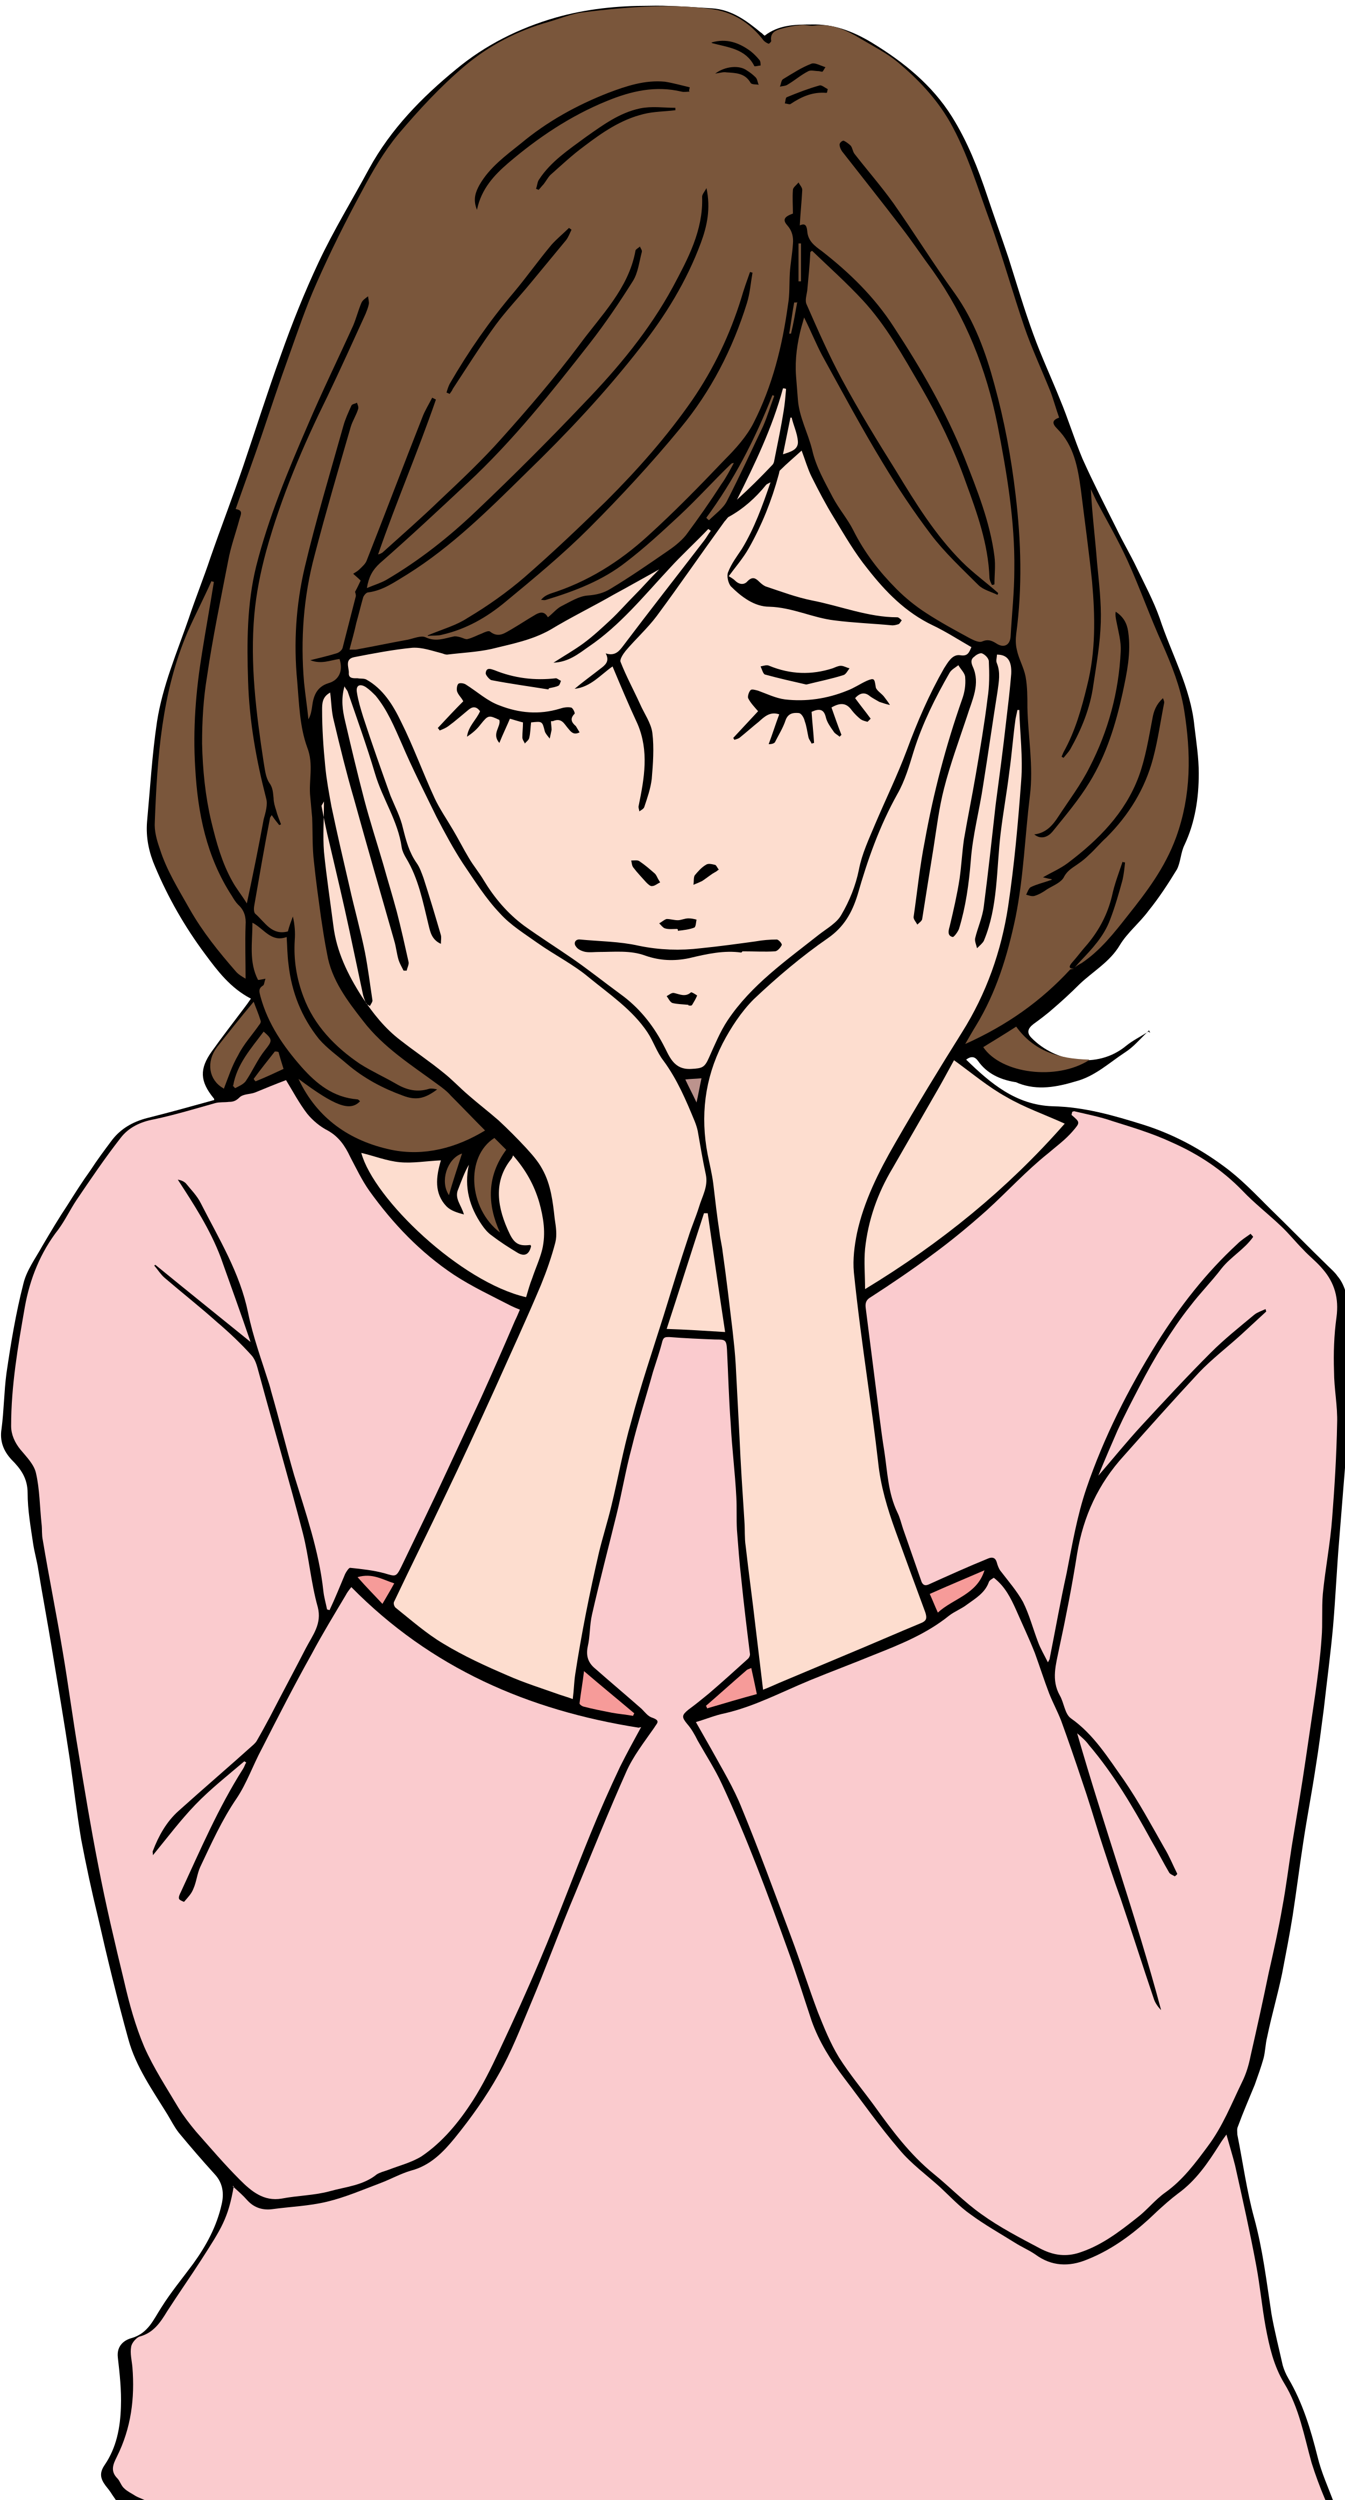
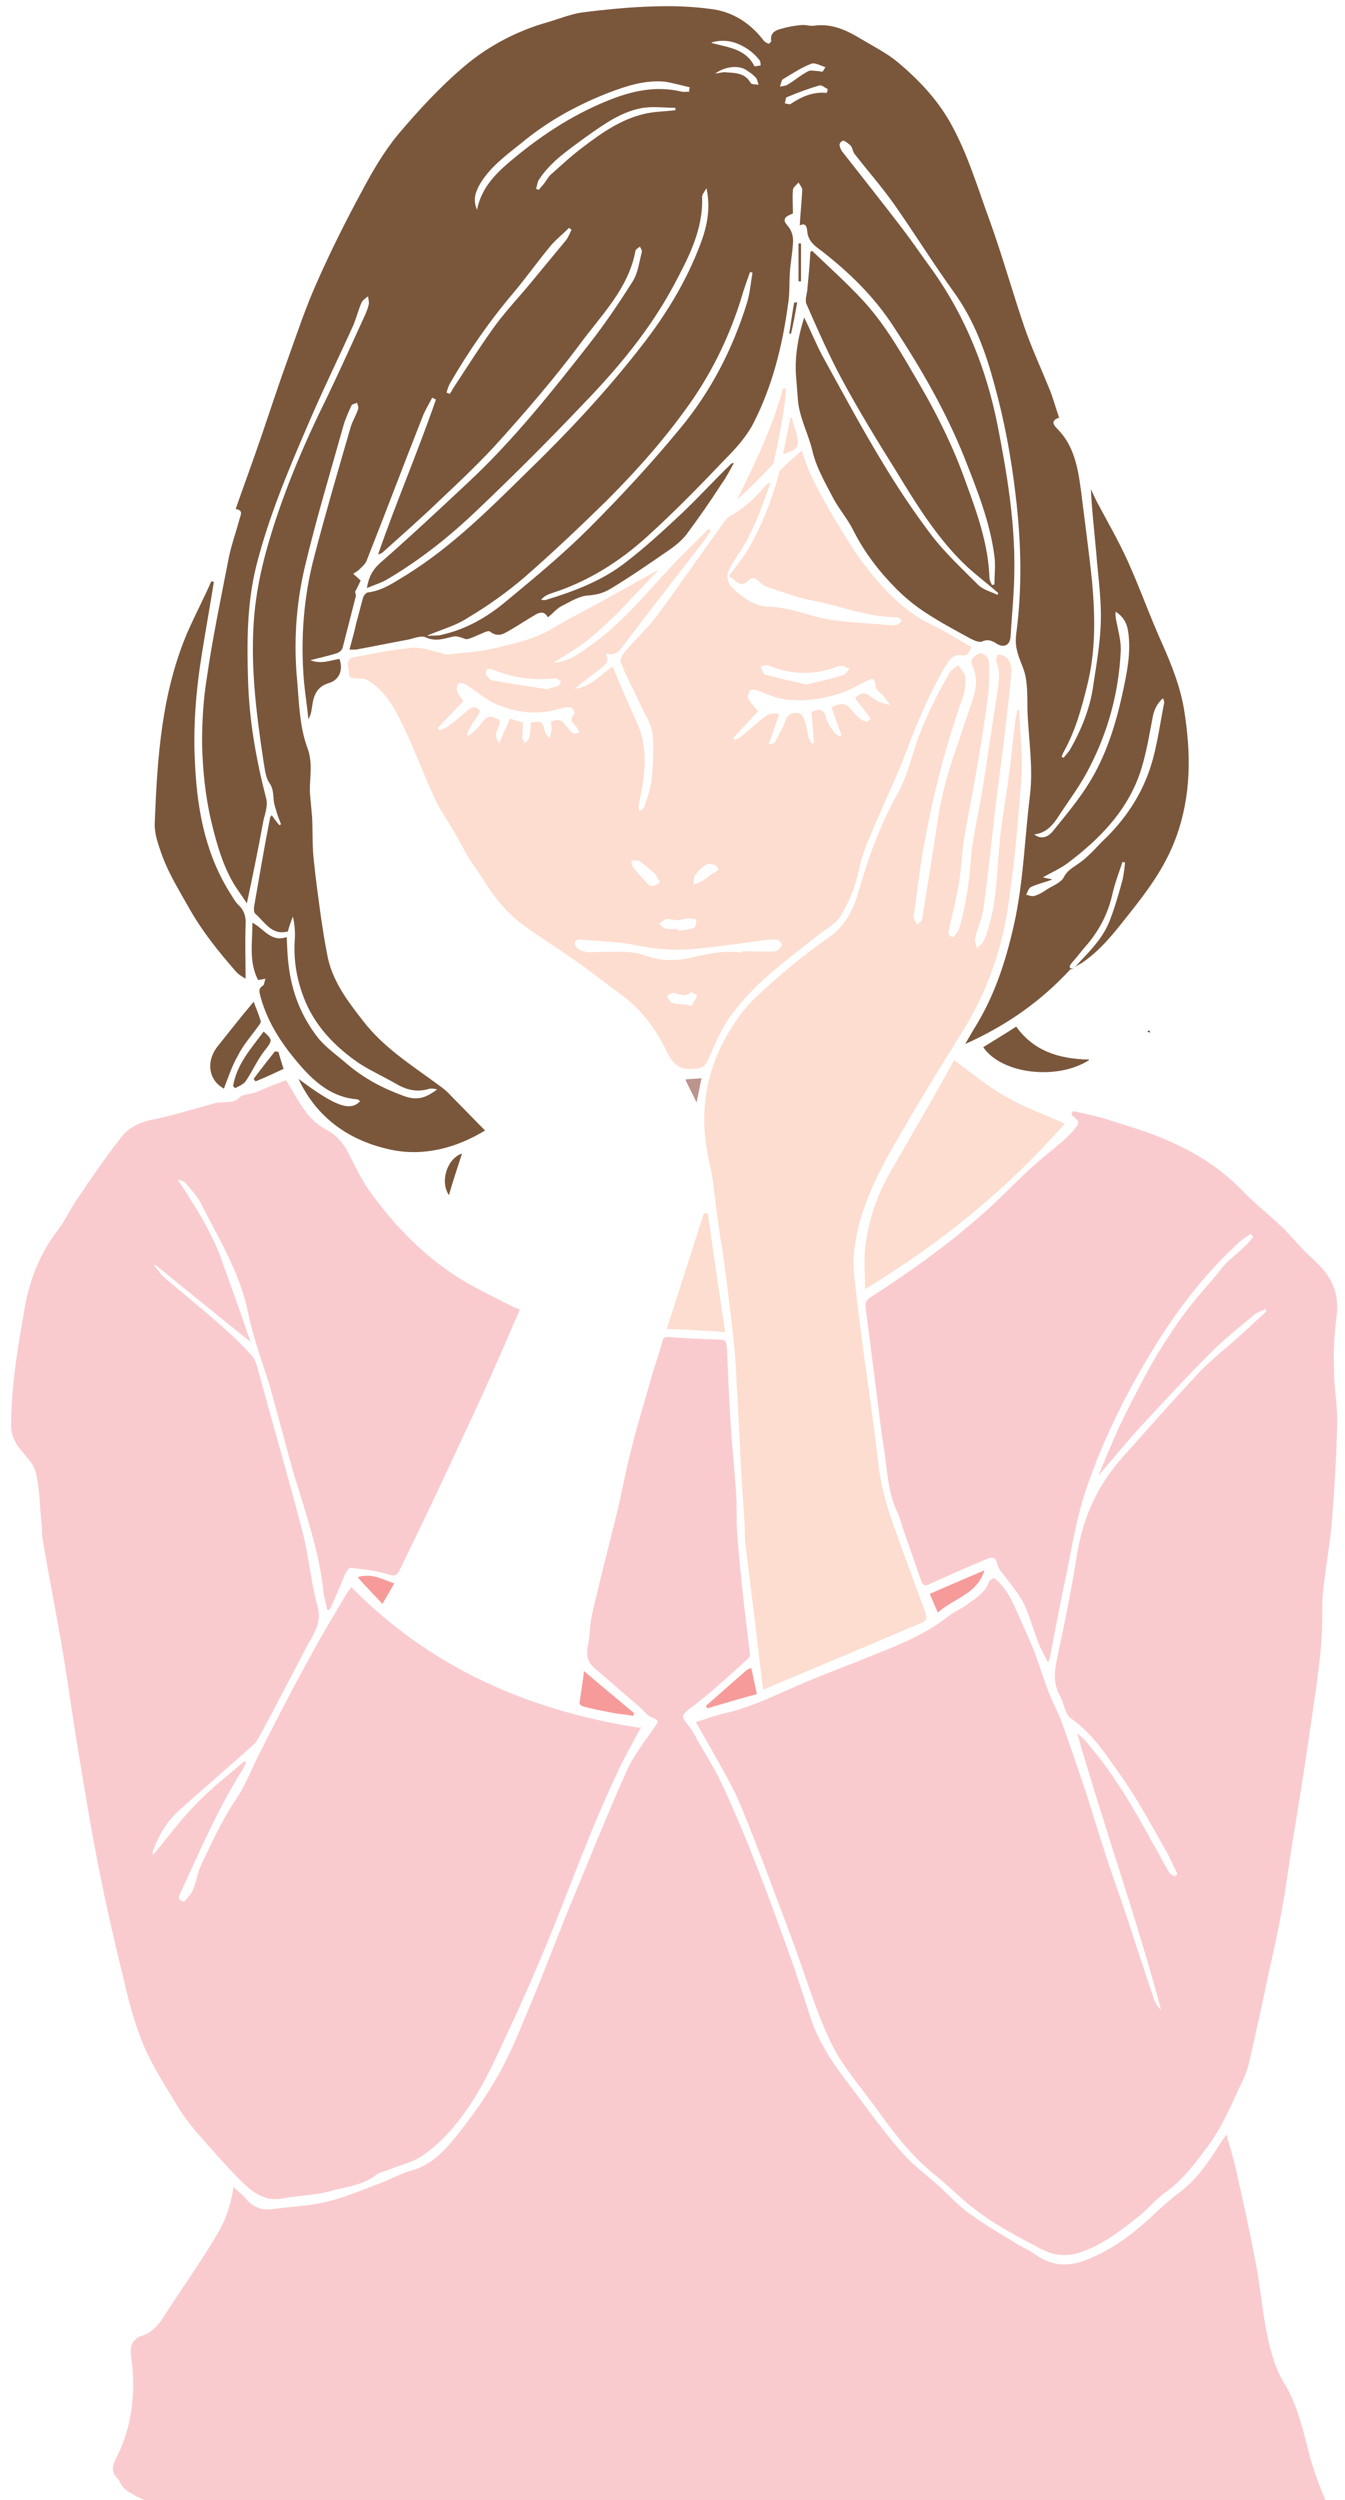
<svg xmlns="http://www.w3.org/2000/svg" xmlns:ns1="http://www.inkscape.org/namespaces/inkscape" xmlns:ns2="http://sodipodi.sourceforge.net/DTD/sodipodi-0.dtd" width="41.265mm" height="76.688mm" viewBox="0 0 41.265 76.688" version="1.1" id="svg62982" ns1:version="0.92.2 2405546, 2018-03-11" ns2:docname="sadwoman.svg">
  <defs id="defs62976" />
  <ns2:namedview id="base" pagecolor="#ffffff" bordercolor="#666666" borderopacity="1.0" ns1:pageopacity="0.0" ns1:pageshadow="2" ns1:zoom="3.959798" ns1:cx="83.750193" ns1:cy="210.28115" ns1:document-units="mm" ns1:current-layer="layer19" showgrid="false" ns1:pagecheckerboard="true" ns1:snap-global="false" fit-margin-top="0" fit-margin-left="0" fit-margin-right="0" fit-margin-bottom="0" ns1:window-width="1904" ns1:window-height="948" ns1:window-x="0" ns1:window-y="23" ns1:window-maximized="0" />
  <g ns1:groupmode="layer" id="layer19" ns1:label="Layer 2" transform="translate(-19.505,-110.49)">
-     <path style="fill:#000000;stroke-width:1" d="m 150.5,417.607 c -0.612,-0.012 -1.224,-0.012 -1.836,0.006 -3.6,0 -7.201,0.359 -10.73,1.367 -4.248,1.224 -8.135,3.171 -11.52,5.979 -3.96,3.24 -7.561,6.912 -10.082,11.52 -1.944,3.6 -4.104,7.131 -5.832,10.803 -1.656,3.528 -3.096,7.129 -4.393,10.801 -1.512,4.176 -2.88,8.496 -4.32,12.744 -1.224,3.601 -2.592,7.128 -3.816,10.656 -0.792,2.376 -1.728,4.683 -2.52,7.059 -1.369,3.96 -3.024,7.777 -3.672,11.953 -0.576,3.888 -0.792,7.704 -1.152,11.592 -0.144,1.8 0.216,3.529 0.936,5.186 1.512,3.6 3.457,6.984 5.762,10.08 1.44,1.945 2.95,3.962 5.326,5.186 -0.288,0.432 -0.503,0.72 -0.719,1.008 -1.296,1.728 -2.592,3.384 -3.816,5.113 -1.44,2.016 -1.367,3.454 0.217,5.398 0.072,0.072 0.072,0.145 0.072,0.217 -2.592,0.72 -5.185,1.44 -7.777,2.088 -1.656,0.432 -3.025,1.224 -4.033,2.52 -0.864,1.153 -1.727,2.305 -2.52,3.529 -0.936,1.296 -1.8,2.665 -2.664,4.033 -1.008,1.512 -1.945,3.095 -2.881,4.68 -0.792,1.44 -1.872,2.881 -2.232,4.465 -0.864,3.384 -1.439,6.841 -1.943,10.297 -0.288,2.16 -0.289,4.319 -0.578,6.48 -0.216,1.368 0.218,2.519 1.154,3.527 1.08,1.08 1.871,2.161 1.871,3.889 0,1.944 0.36,3.962 0.648,5.906 0.144,0.936 0.432,1.943 0.576,2.879 0.504,3.096 1.08,6.121 1.584,9.217 0.72,4.32 1.44,8.569 2.088,12.889 0.432,3.024 0.793,6.122 1.297,9.146 0.576,3.024 1.222,6.048 1.943,9 1.08,4.752 2.233,9.506 3.529,14.186 0.864,3.168 2.807,5.905 4.535,8.713 0.432,0.72 0.793,1.44 1.297,2.088 1.369,1.656 2.736,3.239 4.176,4.824 0.936,1.008 1.081,2.233 0.793,3.457 -0.576,2.592 -1.8,4.823 -3.312,6.912 -1.225,1.656 -2.592,3.313 -3.672,5.041 -0.936,1.44 -1.513,2.951 -3.385,3.527 -0.864,0.216 -1.8,0.863 -1.656,2.232 0.216,1.872 0.431,3.816 0.359,5.76 -0.072,2.376 -0.503,4.681 -1.871,6.697 -0.648,0.936 -0.504,1.585 0.072,2.377 0.288,0.36 0.575,0.72 0.791,1.08 0.504,0.72 0.937,1.512 1.729,1.729 h 0.863 c 0.072,0 0.145,-0.072 0.217,-0.072 v 0.072 h 0.268 0.957 136.668 1.584 c -0.072,-0.144 -0.215,-0.217 -0.359,-0.289 -0.216,-0.072 -0.432,-0.36 -0.504,-0.576 -0.648,-1.728 -1.441,-3.456 -1.873,-5.256 -0.792,-3.169 -1.728,-6.264 -3.385,-9.072 -0.288,-0.504 -0.504,-1.008 -0.648,-1.512 -0.432,-1.945 -0.935,-3.89 -1.295,-5.906 -0.576,-3.744 -1.008,-7.488 -2.016,-11.16 -0.864,-3.168 -1.297,-6.408 -1.945,-9.648 0,-0.288 -0.072,-0.649 0.072,-0.938 0.576,-1.584 1.297,-3.24 1.945,-4.824 0.36,-1.008 0.72,-2.015 1.008,-3.023 0.216,-0.792 0.216,-1.657 0.432,-2.521 0.504,-2.448 1.225,-4.895 1.729,-7.344 0.432,-2.232 0.863,-4.465 1.223,-6.697 0.432,-2.808 0.794,-5.688 1.227,-8.496 0.432,-2.88 1.007,-5.833 1.439,-8.713 0.36,-2.232 0.648,-4.465 0.936,-6.697 0.36,-3.241 0.792,-6.408 1.08,-9.648 0.288,-3.385 0.433,-6.768 0.721,-10.152 0.288,-3.601 0.575,-7.129 0.863,-10.729 0.072,-0.72 0.145,-1.44 0.145,-2.16 0,-0.793 -0.145,-1.585 -0.145,-2.377 -0.072,-2.088 -0.145,-4.248 -0.145,-6.336 0,-1.728 0.361,-3.385 0.289,-5.113 -0.072,-1.224 -0.361,-2.592 -1.225,-3.6 -0.288,-0.432 -0.72,-0.793 -1.08,-1.152 -2.304,-2.232 -4.538,-4.538 -6.842,-6.77 -1.656,-1.656 -3.312,-3.384 -5.184,-4.752 -2.809,-2.088 -5.905,-3.744 -9.289,-4.824 -3.457,-1.08 -6.912,-2.088 -10.584,-2.16 -4.249,-0.144 -7.202,-2.664 -10.01,-5.4 0.576,-0.432 1.009,-0.359 1.369,0.145 1.008,1.44 2.52,2.159 4.248,2.447 0.144,0 0.288,0.073 0.432,0.145 2.233,0.864 4.465,0.431 6.625,-0.217 2.232,-0.576 3.887,-2.161 5.76,-3.385 0.914,-0.588 1.659,-1.466 2.486,-2.27 -0.814,0.521 -1.675,0.944 -2.414,1.549 -3.313,2.737 -8.209,1.873 -10.945,-0.936 -0.576,-0.576 -0.431,-1.08 0.217,-1.584 0.792,-0.576 1.657,-1.225 2.377,-1.873 1.008,-0.864 2.015,-1.798 2.951,-2.734 1.584,-1.512 3.529,-2.592 4.682,-4.537 0.864,-1.44 2.303,-2.593 3.311,-3.961 1.224,-1.512 2.304,-3.168 3.312,-4.824 0.432,-0.865 0.431,-1.945 0.863,-2.809 1.224,-2.592 1.656,-5.399 1.656,-8.279 0,-1.801 -0.288,-3.673 -0.504,-5.473 -0.432,-4.464 -2.663,-8.353 -4.031,-12.529 -0.72,-2.016 -1.728,-3.89 -2.664,-5.834 -0.72,-1.512 -1.585,-2.951 -2.305,-4.463 -1.369,-2.736 -2.737,-5.403 -3.961,-8.139 -0.936,-2.232 -1.656,-4.607 -2.592,-6.84 -1.008,-2.52 -2.16,-4.969 -3.096,-7.561 -1.08,-2.952 -1.945,-5.905 -2.881,-8.857 -0.792,-2.376 -1.655,-4.752 -2.447,-7.129 -1.08,-3.24 -2.305,-6.336 -4.105,-9.217 -2.304,-3.672 -5.617,-6.336 -9.289,-8.568 -2.16,-1.296 -4.392,-2.16 -6.984,-2.088 -2.016,0 -3.816,0.072 -5.4,1.297 -0.216,-0.144 -0.288,-0.288 -0.432,-0.359 -1.656,-1.369 -3.385,-2.667 -5.689,-2.811 -1.836,-0.108 -3.671,-0.256 -5.508,-0.293 z" transform="scale(0.265)" id="path63927" ns1:connector-curvature="0" />
    <path style="fill:#000000;stroke-width:1" d="m 206.379,536.459 c 0.059,-0.037 0.12,-0.069 0.178,-0.107 0.072,0.072 0.145,0.073 0.217,0.145 l -0.145,-0.287 c -0.087,0.081 -0.165,0.167 -0.25,0.25 z" transform="scale(0.265)" id="path63925" ns1:connector-curvature="0" />
  </g>
  <g ns1:label="Layer 1" ns1:groupmode="layer" id="layer1" style="display:inline" transform="translate(-19.505,-110.49)">
    <g id="ƒŒƒCƒ_x201e__x0081__x005b__x0020_1" transform="matrix(0.265,0,0,0.265,18.236,109.292)">
      <g id="g63787">
        <path id="path63693" d="m 31.711,257.575 c 0.648,0.576 1.224,1.08 1.728,1.656 0.792,0.864 1.8,1.152 2.88,1.008 2.089,-0.288 4.249,-0.36 6.337,-0.864 2.088,-0.504 4.104,-1.368 6.193,-2.16 1.152,-0.432 2.304,-1.08 3.528,-1.44 2.232,-0.576 3.744,-2.161 5.04,-3.745 1.873,-2.304 3.673,-4.824 5.113,-7.416 1.44,-2.521 2.52,-5.329 3.672,-8.065 1.8,-4.249 3.385,-8.641 5.185,-12.889 1.944,-4.681 3.816,-9.361 5.904,-14.042 0.792,-1.8 2.088,-3.456 3.241,-5.112 0.288,-0.504 0.792,-0.792 -0.216,-1.152 -0.505,-0.144 -0.865,-0.648 -1.225,-1.008 -1.8,-1.584 -3.6,-3.097 -5.4,-4.681 -0.792,-0.648 -1.08,-1.44 -0.864,-2.52 0.288,-1.224 0.216,-2.52 0.504,-3.744 0.864,-3.817 1.872,-7.633 2.808,-11.449 0.648,-2.593 1.08,-5.257 1.8,-7.921 0.72,-2.952 1.656,-5.833 2.449,-8.713 0.36,-1.152 0.792,-2.376 1.08,-3.528 0.144,-0.504 0.36,-0.504 0.792,-0.504 1.8,0.144 3.528,0.216 5.328,0.288 1.152,0 1.296,0 1.368,1.152 0.144,2.88 0.216,5.76 0.432,8.641 0.144,2.808 0.504,5.616 0.648,8.424 0.072,1.296 0,2.521 0.072,3.817 0.144,1.872 0.288,3.816 0.504,5.688 0.288,2.881 0.649,5.833 1.009,8.713 0,0.144 -0.072,0.36 -0.216,0.504 -1.513,1.368 -3.025,2.736 -4.537,4.032 -0.792,0.649 -1.584,1.297 -2.376,1.873 -0.792,0.648 -0.792,0.864 -0.144,1.656 0.504,0.576 0.864,1.224 1.224,1.944 0.936,1.656 2.016,3.312 2.808,5.04 2.881,6.193 5.257,12.602 7.561,19.01 1.008,2.736 1.872,5.545 2.808,8.353 0.864,2.448 2.232,4.608 3.817,6.697 2.088,2.736 4.104,5.616 6.336,8.208 1.368,1.657 3.168,2.953 4.753,4.393 1.152,1.08 2.232,2.232 3.456,3.096 1.656,1.224 3.456,2.232 5.184,3.312 0.792,0.504 1.657,0.864 2.377,1.369 1.872,1.368 3.888,1.44 5.976,0.576 3.096,-1.225 5.689,-3.241 8.065,-5.545 0.792,-0.72 1.584,-1.44 2.448,-2.088 2.088,-1.512 3.456,-3.528 4.825,-5.689 0.216,-0.36 0.432,-0.648 0.792,-1.152 0.36,1.296 0.72,2.448 1.008,3.601 0.864,3.888 1.728,7.704 2.448,11.593 0.432,2.304 0.648,4.68 1.08,7.056 0.432,2.305 0.936,4.537 2.16,6.553 1.728,2.808 2.305,6.12 3.169,9.217 0.432,1.368 0.936,2.736 1.512,4.104 0.072,0.216 0.216,0.36 0.36,0.504 H 21.99 c -0.36,-0.36 -1.008,-0.504 -1.512,-0.792 -0.432,-0.288 -0.936,-0.504 -1.296,-0.864 -0.36,-0.288 -0.504,-0.864 -0.792,-1.152 -0.864,-0.864 -0.504,-1.656 -0.072,-2.52 1.656,-3.313 2.088,-6.769 1.8,-10.369 -0.072,-0.792 -0.288,-1.584 -0.144,-2.376 0.072,-0.433 0.576,-1.009 0.936,-1.153 1.656,-0.432 2.448,-1.656 3.24,-2.952 1.296,-2.016 2.665,-3.96 3.961,-5.976 2.304,-3.601 3.096,-4.753 3.744,-8.497 z" ns1:connector-curvature="0" style="fill:#facbce" />
        <path id="path63695" d="m 128.704,116.73 c -3.384,3.672 -7.345,6.48 -12.169,8.64 0.504,-0.864 0.864,-1.512 1.224,-2.088 2.376,-3.888 3.672,-8.136 4.608,-12.601 0.937,-4.68 1.081,-9.361 1.657,-14.041 0.432,-3.457 -0.216,-6.841 -0.288,-10.225 0,-1.224 0,-2.448 -0.216,-3.6 -0.216,-1.081 -0.793,-2.017 -1.009,-3.097 -0.144,-0.576 -0.144,-1.224 -0.072,-1.8 0.721,-5.4 0.576,-10.729 -0.072,-16.129 -0.504,-4.321 -1.296,-8.569 -2.448,-12.746 -1.008,-3.744 -2.304,-7.344 -4.608,-10.585 -2.448,-3.384 -4.681,-6.984 -7.057,-10.369 -1.44,-2.016 -3.024,-3.816 -4.536,-5.76 -0.216,-0.288 -0.216,-0.648 -0.432,-0.936 -0.216,-0.216 -0.504,-0.432 -0.792,-0.576 -0.144,-0.072 -0.504,0.216 -0.504,0.432 0,0.288 0.144,0.576 0.288,0.792 2.304,2.952 4.608,5.832 6.912,8.857 1.224,1.584 2.376,3.312 3.601,4.968 3.816,5.401 6.192,11.377 7.488,17.858 1.08,5.544 2.016,11.089 1.944,16.705 0,2.593 -0.288,5.185 -0.432,7.777 -0.072,1.008 -0.792,1.368 -1.656,0.792 -0.576,-0.36 -1.008,-0.504 -1.656,-0.216 -0.36,0.144 -0.936,-0.144 -1.368,-0.36 -1.728,-0.936 -3.456,-1.872 -5.113,-2.952 -1.224,-0.792 -2.376,-1.728 -3.384,-2.736 -2.016,-2.017 -3.744,-4.249 -5.04,-6.841 -0.648,-1.296 -1.656,-2.448 -2.377,-3.816 -0.936,-1.801 -1.944,-3.529 -2.376,-5.473 -0.504,-2.016 -1.512,-3.816 -1.656,-5.832 -0.072,-0.937 -0.144,-1.801 -0.216,-2.737 -0.144,-1.944 0.144,-3.888 0.648,-5.76 0.072,-0.216 0.144,-0.504 0.288,-1.008 0.792,1.584 1.368,3.024 2.088,4.392 2.305,4.176 4.537,8.353 6.985,12.385 1.728,2.88 3.6,5.689 5.617,8.353 1.584,2.088 3.6,3.96 5.472,5.833 0.576,0.576 1.512,0.792 2.232,1.152 0,-0.072 0.072,-0.144 0.072,-0.216 -1.368,-1.224 -2.88,-2.305 -4.176,-3.601 -3.096,-3.096 -5.401,-6.84 -7.633,-10.513 -2.16,-3.456 -4.32,-6.984 -6.264,-10.585 -1.513,-2.808 -2.809,-5.76 -4.105,-8.712 -0.216,-0.433 0,-1.081 0.072,-1.585 0.144,-1.512 0.288,-3.024 0.36,-4.464 0.072,-0.072 0.144,-0.144 0.216,-0.144 1.944,1.872 3.961,3.672 5.833,5.688 2.736,2.953 4.68,6.481 6.696,9.937 2.089,3.601 3.889,7.273 5.257,11.161 1.296,3.529 2.592,7.129 2.736,11.017 0,0.288 0.144,0.577 0.288,0.865 0.072,0 0.144,0 0.288,-0.072 0,-1.081 0.144,-2.161 0,-3.241 -0.504,-3.96 -2.016,-7.704 -3.456,-11.377 -2.16,-5.4 -5.041,-10.369 -8.209,-15.193 -2.232,-3.457 -5.112,-6.265 -8.353,-8.785 -0.792,-0.576 -1.584,-1.152 -1.656,-2.304 -0.072,-0.792 -0.36,-0.864 -0.864,-0.648 0.072,-1.368 0.216,-2.737 0.288,-4.105 0,-0.288 -0.288,-0.576 -0.432,-0.864 -0.216,0.288 -0.648,0.576 -0.648,0.864 -0.072,0.936 0,1.8 0,2.737 -1.008,0.36 -1.224,0.72 -0.648,1.368 0.576,0.648 0.72,1.368 0.648,2.16 -0.072,1.152 -0.288,2.232 -0.36,3.384 -0.072,1.224 0,2.448 -0.216,3.673 -0.648,4.752 -1.8,9.36 -3.96,13.609 -0.792,1.584 -2.089,3.024 -3.385,4.32 -2.88,3.024 -5.76,5.977 -8.857,8.785 -3.312,3.024 -6.984,5.329 -11.305,6.697 -0.36,0.144 -0.72,0.288 -1.08,0.72 0.216,0 0.36,0.072 0.576,0 3.313,-1.008 6.553,-2.233 9.289,-4.393 2.16,-1.656 4.105,-3.456 6.121,-5.328 2.088,-1.944 3.96,-4.033 5.976,-5.977 0.072,-0.072 0.144,-0.144 0.36,-0.144 -0.432,0.792 -0.864,1.656 -1.44,2.448 -1.296,2.017 -2.664,3.961 -4.104,5.905 -0.648,0.792 -1.512,1.44 -2.376,2.016 -2.089,1.44 -4.177,2.88 -6.337,4.177 -0.792,0.504 -1.656,0.72 -2.664,0.792 -1.008,0.072 -2.016,0.72 -3.024,1.224 -0.577,0.288 -1.009,0.864 -1.585,1.296 -0.432,-0.792 -1.008,-0.576 -1.584,-0.216 -0.864,0.504 -1.728,1.08 -2.592,1.584 -0.792,0.432 -1.512,1.08 -2.52,0.288 -0.144,-0.144 -0.648,0.072 -0.936,0.216 -0.576,0.216 -1.08,0.504 -1.656,0.648 -0.216,0.072 -0.577,-0.144 -0.865,-0.216 -0.288,-0.072 -0.576,-0.144 -0.792,-0.072 -1.08,0.216 -2.016,0.648 -3.24,0.072 -0.504,-0.216 -1.368,0.144 -2.016,0.288 -2.016,0.36 -4.032,0.792 -6.049,1.152 -0.144,0 -0.36,0 -0.72,0 0.288,-1.08 0.576,-2.088 0.792,-3.096 0.288,-1.008 0.504,-1.944 0.792,-2.952 0.072,-0.216 0.36,-0.576 0.576,-0.576 1.729,-0.216 3.097,-1.224 4.537,-2.089 5.184,-3.24 9.505,-7.56 13.825,-11.809 4.681,-4.536 9.145,-9.289 13.177,-14.473 2.881,-3.672 5.329,-7.633 6.985,-12.097 0.72,-1.944 1.152,-3.961 0.648,-6.337 -0.216,0.432 -0.504,0.72 -0.504,1.008 0.144,3.889 -1.656,7.201 -3.384,10.441 -2.737,5.041 -6.337,9.361 -10.297,13.466 -4.033,4.248 -8.209,8.424 -12.457,12.457 -3.169,3.024 -6.625,5.76 -10.441,7.992 -0.648,0.361 -1.368,0.577 -2.233,0.937 0.216,-1.297 0.649,-2.089 1.513,-2.881 3.456,-3.024 6.768,-6.12 10.153,-9.289 5.256,-4.896 9.72,-10.513 14.113,-16.129 1.8,-2.304 3.456,-4.752 5.04,-7.273 0.576,-0.936 0.72,-2.232 1.008,-3.312 0.072,-0.216 -0.144,-0.432 -0.216,-0.648 -0.144,0.144 -0.432,0.288 -0.504,0.432 -0.792,4.464 -4.032,7.561 -6.552,11.017 -2.809,3.744 -5.833,7.273 -8.929,10.729 -2.232,2.52 -4.753,4.896 -7.201,7.201 -2.16,2.088 -4.392,4.032 -6.624,6.048 -0.144,0.072 -0.216,0.144 -0.504,0.216 2.088,-6.048 4.608,-11.881 6.696,-17.929 -0.144,-0.072 -0.288,-0.144 -0.432,-0.216 -0.36,0.72 -0.864,1.512 -1.152,2.304 -2.16,5.472 -4.248,11.017 -6.409,16.489 -0.144,0.432 -0.504,0.72 -0.864,1.08 -0.216,0.216 -0.504,0.36 -0.72,0.504 0.216,0.216 0.504,0.432 0.864,0.792 -0.144,0.289 -0.36,0.793 -0.648,1.297 0,0.072 0.144,0.36 0.072,0.576 -0.504,1.944 -1.008,3.96 -1.512,5.904 -0.072,0.288 -0.432,0.576 -0.72,0.648 -0.936,0.288 -1.872,0.504 -3.024,0.792 1.296,0.504 2.304,0 3.384,-0.144 0.432,1.296 0,2.449 -1.296,2.809 -1.368,0.432 -1.728,1.512 -1.872,2.664 -0.072,0.504 -0.144,1.008 -0.432,1.512 -0.144,-1.44 -0.36,-2.808 -0.504,-4.248 -0.432,-4.969 -0.072,-9.937 1.224,-14.762 1.296,-4.968 2.736,-9.865 4.176,-14.833 0.216,-0.72 0.648,-1.368 0.864,-2.088 0.072,-0.216 -0.072,-0.504 -0.144,-0.72 -0.216,0.144 -0.576,0.144 -0.648,0.36 -0.36,0.792 -0.72,1.584 -0.936,2.376 -1.512,5.4 -3.168,10.873 -4.464,16.345 -1.008,4.321 -1.296,8.713 -0.864,13.178 0.216,2.592 0.288,5.256 1.152,7.632 0.792,2.016 0.144,3.889 0.36,5.761 0.072,0.792 0.144,1.584 0.216,2.376 0.072,1.728 0,3.456 0.216,5.185 0.216,2.088 0.504,4.176 0.792,6.264 0.216,1.44 0.432,2.88 0.72,4.321 0.504,3.024 2.376,5.472 4.176,7.776 2.377,3.097 5.617,5.113 8.641,7.345 0.504,0.36 1.08,0.792 1.512,1.296 1.296,1.296 2.593,2.664 3.961,4.032 -3.313,2.017 -7.057,3.025 -10.873,2.233 -4.753,-1.008 -8.569,-3.601 -10.729,-8.209 4.248,3.168 5.976,3.816 7.128,2.592 -0.072,-0.072 -0.216,-0.216 -0.288,-0.216 -2.808,-0.216 -4.752,-1.8 -6.48,-3.744 -2.088,-2.376 -3.889,-4.969 -4.753,-8.137 -0.144,-0.576 -0.288,-0.936 0.288,-1.296 0.144,-0.072 0.144,-0.432 0.288,-0.792 -0.432,0.072 -0.648,0.144 -0.864,0.144 -1.08,-2.088 -0.648,-4.321 -0.648,-6.625 1.368,0.72 2.16,2.304 3.961,1.656 0.072,1.08 0.072,2.089 0.216,3.169 0.36,3.24 1.512,6.12 3.528,8.64 0.936,1.081 2.16,1.945 3.24,2.881 1.944,1.656 4.105,2.808 6.481,3.672 1.512,0.576 2.52,0.36 3.96,-0.72 -0.288,-0.072 -0.648,-0.144 -0.936,-0.072 -1.368,0.432 -2.592,0.144 -3.816,-0.576 -1.368,-0.792 -2.809,-1.44 -4.177,-2.304 -2.88,-1.944 -5.328,-4.465 -6.552,-7.777 -0.792,-2.088 -1.152,-4.248 -1.008,-6.553 0.072,-0.864 0,-1.8 -0.216,-2.736 -0.216,0.576 -0.432,1.152 -0.576,1.728 -1.873,0.504 -2.665,-1.08 -3.745,-2.016 -0.216,-0.144 -0.216,-0.648 -0.144,-1.008 0.576,-3.312 1.152,-6.697 1.8,-10.009 0,-0.144 0.072,-0.216 0.216,-0.432 0.288,0.432 0.576,0.792 0.864,1.152 0.073,0 0.145,-0.072 0.217,-0.072 -0.217,-0.576 -0.433,-1.08 -0.577,-1.656 -0.144,-0.432 -0.288,-0.936 -0.288,-1.368 -0.072,-0.648 -0.072,-1.224 -0.504,-1.8 -0.432,-0.648 -0.504,-1.584 -0.648,-2.377 -0.864,-5.688 -1.584,-11.377 -1.08,-17.065 0.216,-2.448 0.72,-4.969 1.368,-7.345 1.729,-6.264 4.249,-12.169 7.129,-18.001 1.512,-3.169 2.952,-6.337 4.392,-9.505 0.144,-0.36 0.288,-0.72 0.36,-1.08 0.072,-0.289 -0.072,-0.649 -0.072,-0.937 -0.288,0.216 -0.648,0.432 -0.792,0.793 -0.36,0.864 -0.576,1.728 -0.936,2.592 -1.728,3.816 -3.6,7.632 -5.256,11.521 -2.304,5.328 -4.537,10.657 -5.977,16.345 -1.08,4.393 -1.08,8.857 -0.936,13.322 0.144,4.608 0.936,9.072 2.088,13.537 0.216,0.72 -0.072,1.656 -0.288,2.448 -0.576,3.168 -1.224,6.337 -1.944,9.721 -0.576,-0.936 -1.224,-1.728 -1.656,-2.52 -1.224,-2.16 -1.872,-4.537 -2.448,-6.913 -0.72,-3.024 -1.008,-6.048 -1.08,-9.073 0,-2.592 0.144,-5.184 0.576,-7.776 0.648,-4.465 1.584,-8.929 2.448,-13.394 0.288,-1.584 0.864,-3.168 1.296,-4.752 0.144,-0.576 0.504,-1.08 -0.432,-1.224 1.008,-2.881 2.016,-5.617 2.952,-8.353 1.08,-3.168 2.088,-6.265 3.241,-9.433 1.008,-2.808 1.944,-5.616 3.168,-8.353 1.584,-3.6 3.384,-7.2 5.256,-10.657 1.225,-2.304 2.521,-4.536 4.177,-6.552 2.376,-2.809 4.896,-5.545 7.704,-7.921 2.809,-2.376 6.121,-4.104 9.721,-5.113 1.225,-0.36 2.449,-0.864 3.745,-1.08 2.808,-0.36 5.688,-0.648 8.497,-0.72 2.16,-0.072 4.32,0 6.48,0.288 2.52,0.288 4.609,1.584 6.193,3.673 0.144,0.144 0.36,0.288 0.576,0.36 0.072,0 0.36,-0.288 0.288,-0.36 C 93.925,8.288 94.645,8 95.221,7.856 c 0.72,-0.216 1.512,-0.36 2.304,-0.432 0.504,-0.072 1.008,0.144 1.512,0.072 2.016,-0.289 3.745,0.504 5.401,1.512 1.44,0.864 3.024,1.656 4.32,2.736 2.304,1.944 4.393,4.104 5.977,6.841 2.088,3.672 3.24,7.704 4.68,11.593 1.44,4.032 2.592,8.136 3.961,12.169 0.864,2.52 2.016,4.968 3.024,7.488 0.36,0.937 0.648,2.017 1.008,3.025 -0.792,0.288 -0.864,0.648 -0.216,1.296 1.944,1.944 2.376,4.464 2.736,7.057 0.432,3.528 0.936,7.128 1.296,10.657 0.36,4.032 0.432,8.064 -0.576,12.025 -0.648,2.664 -1.368,5.256 -2.736,7.704 -0.072,0.144 -0.144,0.36 -0.216,0.504 0.072,0.072 0.144,0.072 0.216,0.144 0.288,-0.36 0.576,-0.648 0.792,-1.008 1.296,-2.304 2.304,-4.752 2.664,-7.416 0.36,-2.377 0.792,-4.825 0.864,-7.273 0.072,-2.304 -0.216,-4.608 -0.432,-6.913 -0.216,-2.808 -0.576,-5.616 -0.72,-8.496 0.216,0.432 0.432,0.936 0.648,1.368 1.224,2.304 2.521,4.536 3.601,6.912 1.44,3.169 2.592,6.481 4.032,9.649 1.08,2.448 2.088,4.969 2.52,7.633 0.792,4.968 0.864,9.793 -0.936,14.761 -1.296,3.529 -3.384,6.265 -5.616,9.073 -1.585,2.016 -3.169,4.032 -5.329,5.473 -0.288,0.144 -0.504,0.288 -0.792,0.504 0.216,-0.216 0.432,-0.504 0.648,-0.72 1.368,-1.441 2.736,-2.881 3.456,-4.825 0.577,-1.512 1.009,-3.024 1.441,-4.608 0.144,-0.648 0.216,-1.296 0.288,-2.016 -0.072,0 -0.216,0 -0.288,-0.072 -0.432,1.296 -0.937,2.592 -1.225,3.96 -0.504,2.088 -1.44,3.888 -2.808,5.544 -0.648,0.72 -1.224,1.513 -1.872,2.233 -0.288,0.36 -0.36,0.648 0.288,0.648 z M 54.321,78.134 v 0 c 0.648,-0.072 1.152,0 1.656,-0.144 2.809,-0.648 5.185,-2.016 7.345,-3.816 3.312,-2.737 6.625,-5.473 9.649,-8.497 3.672,-3.672 7.273,-7.561 10.585,-11.593 3.528,-4.249 6.048,-9.145 7.705,-14.473 0.36,-1.153 0.432,-2.305 0.648,-3.529 -0.072,0 -0.216,-0.072 -0.288,-0.072 -0.36,1.008 -0.72,2.016 -1.009,3.024 -1.296,4.177 -3.168,8.137 -5.688,11.81 -2.952,4.248 -6.337,8.064 -9.937,11.665 -3.096,3.024 -6.193,5.976 -9.505,8.856 -2.016,1.729 -4.248,3.313 -6.552,4.681 -1.297,0.864 -2.881,1.296 -4.609,2.016 z m 72.223,28.227 v 0 c -1.008,0.36 -1.728,0.504 -2.448,0.864 -0.216,0.144 -0.36,0.576 -0.504,0.864 0.288,0.072 0.648,0.216 0.936,0.144 0.504,-0.144 1.008,-0.432 1.512,-0.792 0.72,-0.432 1.656,-0.792 1.944,-1.44 0.432,-0.792 1.08,-1.08 1.656,-1.512 0.432,-0.288 0.864,-0.649 1.224,-1.009 0.72,-0.648 1.296,-1.368 2.016,-2.016 2.593,-2.592 4.465,-5.616 5.401,-9.145 0.576,-2.16 0.864,-4.32 1.296,-6.48 0,-0.144 -0.072,-0.288 -0.144,-0.504 -0.792,0.72 -1.08,1.512 -1.224,2.376 -0.432,2.232 -0.792,4.536 -1.584,6.697 -1.584,4.248 -4.681,7.344 -8.209,10.009 -0.864,0.648 -1.872,1.08 -2.88,1.656 0.36,0.072 0.504,0.144 1.008,0.216 z m -2.016,-5.257 v 0 c 0.792,0.648 1.584,0.288 2.088,-0.288 1.512,-1.872 3.096,-3.744 4.32,-5.76 1.944,-3.169 3.025,-6.697 3.817,-10.297 0.504,-2.377 1.008,-4.681 0.648,-7.129 -0.144,-1.008 -0.576,-1.728 -1.44,-2.304 -0.072,0.36 0,0.72 0.072,1.08 0.216,1.152 0.576,2.376 0.504,3.528 -0.216,4.681 -1.441,9.217 -3.601,13.394 -1.008,2.016 -2.376,3.816 -3.6,5.688 -0.648,1.008 -1.44,1.944 -2.808,2.088 z M 84.564,15.056 v 0 c 0,-0.144 0.072,-0.288 0.072,-0.432 -0.936,-0.216 -1.944,-0.504 -2.88,-0.648 -2.305,-0.216 -4.465,0.504 -6.553,1.296 -3.672,1.44 -7.057,3.313 -10.081,5.833 -1.8,1.44 -3.672,2.808 -4.824,4.824 -0.432,0.792 -0.792,1.656 -0.288,2.881 0.504,-2.449 2.016,-4.033 3.6,-5.401 3.456,-2.952 7.201,-5.473 11.449,-7.201 2.808,-1.152 5.617,-1.8 8.641,-1.08 0.288,0.072 0.648,0 0.936,0 z M 56.553,49.979 v 0 c 0.072,0.072 0.216,0.072 0.288,0.144 0.144,-0.216 0.288,-0.36 0.36,-0.576 1.657,-2.52 3.241,-5.04 4.969,-7.416 1.224,-1.656 2.664,-3.169 4.032,-4.825 1.368,-1.656 2.736,-3.312 4.105,-4.968 0.288,-0.36 0.432,-0.792 0.648,-1.224 -0.072,-0.072 -0.216,-0.144 -0.288,-0.216 -0.648,0.648 -1.369,1.224 -2.017,1.944 -1.512,1.8 -2.88,3.744 -4.392,5.544 -2.808,3.313 -5.256,6.841 -7.417,10.585 -0.144,0.288 -0.288,0.72 -0.36,1.008 z M 82.98,17.288 v 0 c 0,-0.072 0,-0.216 0,-0.288 -1.368,0 -2.736,-0.216 -4.105,0.072 -2.376,0.504 -4.32,1.945 -6.264,3.313 -1.944,1.44 -4.033,2.808 -5.401,4.896 -0.216,0.288 -0.216,0.72 -0.36,1.08 0.072,0.072 0.216,0.072 0.288,0.144 0.216,-0.216 0.36,-0.432 0.576,-0.648 0.288,-0.36 0.504,-0.792 0.792,-1.08 1.297,-1.152 2.521,-2.304 3.889,-3.312 2.088,-1.584 4.248,-3.096 6.912,-3.745 1.153,-0.288 2.377,-0.288 3.601,-0.432 z m 17.425,-4.968 v 0 c -0.648,-0.216 -1.296,-0.576 -1.656,-0.432 -1.152,0.432 -2.232,1.152 -3.312,1.8 -0.216,0.144 -0.216,0.576 -0.36,0.864 0.288,-0.072 0.648,-0.072 0.864,-0.216 0.864,-0.504 1.584,-1.152 2.448,-1.584 0.288,-0.144 0.792,0 1.152,0 0.144,0 0.288,0.072 0.432,0.072 0.072,0 0.144,-0.144 0.36,-0.504 z M 87.228,9.512 v 0 c 1.872,0.504 3.889,0.648 4.897,2.664 0.072,0.072 0.504,-0.072 0.72,-0.072 0,-0.216 0,-0.504 -0.144,-0.648 -0.288,-0.36 -0.648,-0.72 -1.008,-1.008 C 90.324,9.44 88.884,8.936 87.156,9.44 Z m 13.321,5.688 v 0 c 0,-0.144 0.072,-0.288 0.072,-0.36 -0.288,-0.144 -0.72,-0.504 -0.936,-0.432 -1.296,0.36 -2.592,0.864 -3.816,1.368 -0.144,0.072 -0.144,0.504 -0.216,0.72 0.216,0 0.504,0.144 0.648,0.072 1.296,-0.864 2.592,-1.44 4.176,-1.296 z M 87.588,13.04 v 0 c 0.576,-0.072 0.936,-0.216 1.296,-0.144 1.08,0.072 2.161,0.072 2.809,1.224 0.144,0.216 0.648,0.144 0.936,0.216 -0.144,-0.288 -0.144,-0.648 -0.36,-0.864 -0.288,-0.288 -0.648,-0.576 -1.008,-0.792 -0.865,-0.648 -2.521,-0.504 -3.673,0.36 z" ns1:connector-curvature="0" style="fill:#7a563b" />
        <path id="path63697" d="m 129.136,133.147 c 1.512,0.36 3.024,0.648 4.464,1.152 2.305,0.72 4.681,1.44 6.841,2.449 3.096,1.368 5.833,3.168 8.209,5.616 1.368,1.44 2.952,2.664 4.392,4.032 0.936,0.865 1.728,1.873 2.593,2.737 0.72,0.792 1.584,1.44 2.304,2.304 1.368,1.584 1.872,3.384 1.584,5.544 -0.288,2.089 -0.36,4.177 -0.288,6.265 0,2.016 0.432,4.032 0.36,6.049 -0.072,3.672 -0.288,7.272 -0.576,10.945 -0.216,2.952 -0.792,5.832 -1.08,8.784 -0.144,1.729 0,3.457 -0.144,5.113 -0.144,2.16 -0.432,4.32 -0.72,6.408 -0.36,2.449 -0.72,4.897 -1.08,7.345 -0.504,3.456 -1.081,6.913 -1.657,10.369 -0.36,2.304 -0.648,4.681 -1.08,6.985 -0.432,2.52 -1.008,5.112 -1.584,7.632 -0.648,3.169 -1.368,6.409 -2.088,9.577 -0.216,1.08 -0.504,2.089 -1.008,3.097 -1.224,2.52 -2.232,5.112 -3.961,7.416 -1.44,1.945 -2.88,3.889 -4.896,5.329 -1.224,0.864 -2.16,2.088 -3.312,2.952 -2.088,1.656 -4.249,3.312 -6.913,4.105 -1.584,0.432 -2.952,0.144 -4.32,-0.577 -2.305,-1.224 -4.681,-2.448 -6.769,-3.96 -1.944,-1.368 -3.672,-3.168 -5.544,-4.68 -2.737,-2.233 -4.825,-5.041 -6.841,-7.849 -1.368,-1.872 -2.88,-3.672 -4.104,-5.617 -1.009,-1.656 -1.729,-3.456 -2.449,-5.256 -1.08,-2.88 -2.016,-5.833 -3.096,-8.713 -1.872,-4.968 -3.672,-9.937 -5.689,-14.833 -0.936,-2.376 -2.304,-4.609 -3.528,-6.841 -0.576,-1.008 -1.152,-2.016 -1.8,-3.168 1.224,-0.36 2.232,-0.792 3.312,-1.008 3.457,-0.792 6.553,-2.449 9.865,-3.817 2.448,-1.008 4.969,-1.944 7.417,-2.952 3.096,-1.224 6.12,-2.448 8.713,-4.536 0.648,-0.504 1.44,-0.792 2.088,-1.296 1.008,-0.721 2.088,-1.369 2.52,-2.593 0.072,-0.216 0.36,-0.36 0.576,-0.504 1.296,1.008 1.944,2.304 2.592,3.745 0.72,1.656 1.513,3.312 2.161,4.968 0.576,1.584 1.08,3.168 1.656,4.68 0.432,1.081 0.936,2.017 1.368,3.097 0.864,2.376 1.656,4.68 2.448,7.056 0.72,2.089 1.368,4.249 2.016,6.337 0.792,2.448 1.584,4.896 2.449,7.273 1.296,3.816 2.52,7.704 3.816,11.521 0.144,0.504 0.504,1.008 0.864,1.368 -2.88,-10.801 -6.625,-21.242 -9.721,-32.043 0.504,0.432 1.008,0.864 1.368,1.368 2.88,3.384 5.113,7.201 7.201,11.017 0.72,1.224 1.368,2.52 2.088,3.744 0.144,0.216 0.432,0.288 0.648,0.432 0.072,-0.072 0.216,-0.144 0.288,-0.288 -0.504,-1.008 -0.936,-2.088 -1.512,-3.024 -1.512,-2.664 -2.952,-5.328 -4.68,-7.849 -1.801,-2.52 -3.457,-5.256 -6.121,-7.128 -0.72,-0.504 -0.792,-1.8 -1.296,-2.664 -1.008,-1.801 -0.432,-3.601 -0.072,-5.401 0.792,-3.672 1.512,-7.345 2.088,-11.017 0.72,-4.32 2.448,-8.065 5.401,-11.305 2.88,-3.24 5.76,-6.481 8.712,-9.649 1.513,-1.584 3.313,-2.952 4.969,-4.464 0.936,-0.864 1.872,-1.729 2.808,-2.593 0,-0.072 -0.072,-0.144 -0.072,-0.288 -0.432,0.216 -0.936,0.36 -1.296,0.648 -1.728,1.441 -3.456,2.809 -5.04,4.393 -2.737,2.736 -5.401,5.616 -8.065,8.497 -1.656,1.8 -3.169,3.672 -4.969,5.76 0.792,-1.944 1.512,-3.6 2.233,-5.256 0.792,-1.729 1.656,-3.385 2.52,-5.041 0.864,-1.656 1.728,-3.24 2.736,-4.824 1.008,-1.584 2.016,-3.097 3.168,-4.537 1.152,-1.512 2.449,-2.808 3.601,-4.32 1.08,-1.368 2.664,-2.232 3.672,-3.672 -0.072,-0.144 -0.216,-0.216 -0.288,-0.36 -0.504,0.36 -1.08,0.72 -1.512,1.152 -3.673,3.384 -6.697,7.272 -9.361,11.521 -3.312,5.328 -6.121,10.873 -8.137,16.777 -1.08,3.169 -1.656,6.553 -2.304,9.865 -0.72,3.24 -1.296,6.553 -1.944,9.793 0,0.144 -0.072,0.216 -0.216,0.504 -0.432,-0.864 -0.864,-1.584 -1.152,-2.376 -0.576,-1.512 -1.008,-3.168 -1.729,-4.609 -0.72,-1.296 -1.728,-2.448 -2.664,-3.672 -0.144,-0.216 -0.288,-0.576 -0.36,-0.864 -0.144,-0.576 -0.504,-0.72 -1.008,-0.504 -2.304,0.936 -4.536,1.944 -6.769,2.952 -0.432,0.216 -0.72,0.216 -0.936,-0.216 -0.72,-2.088 -1.44,-4.104 -2.16,-6.192 -0.216,-0.648 -0.36,-1.296 -0.648,-1.872 -1.08,-2.233 -1.152,-4.681 -1.512,-7.057 -0.432,-2.664 -0.72,-5.401 -1.08,-8.137 -0.36,-2.808 -0.72,-5.688 -1.08,-8.497 -0.072,-0.576 0.072,-0.936 0.576,-1.224 2.448,-1.584 4.896,-3.24 7.201,-4.968 2.16,-1.584 4.248,-3.313 6.264,-5.113 2.376,-2.16 4.537,-4.536 7.057,-6.552 1.008,-0.864 2.016,-1.584 2.88,-2.593 0.864,-1.008 0.864,-1.008 -0.144,-1.872 0,-0.144 0.072,-0.216 0.072,-0.36 z" ns1:connector-curvature="0" style="fill:#facbce" />
        <path id="path63699" d="m 79.019,204.434 c -0.792,1.44 -1.656,3.024 -2.448,4.608 -1.224,2.593 -2.376,5.185 -3.456,7.849 -1.944,4.752 -3.745,9.649 -5.761,14.401 -1.512,3.601 -3.096,7.057 -4.752,10.585 -0.936,2.017 -1.944,4.033 -3.096,5.833 -1.585,2.448 -3.457,4.752 -5.905,6.408 -1.152,0.721 -2.592,1.081 -3.888,1.585 -0.432,0.144 -0.936,0.288 -1.296,0.504 -1.585,1.296 -3.601,1.44 -5.401,1.944 -1.8,0.504 -3.744,0.504 -5.616,0.864 -2.089,0.36 -3.529,-0.864 -4.825,-2.16 -1.8,-1.8 -3.456,-3.745 -5.112,-5.617 -0.72,-0.864 -1.441,-1.8 -2.017,-2.736 -1.368,-2.304 -2.88,-4.608 -3.96,-7.057 -1.008,-2.376 -1.728,-4.968 -2.304,-7.488 -1.08,-4.465 -2.16,-9.001 -3.024,-13.538 -0.865,-4.392 -1.585,-8.784 -2.305,-13.177 -0.648,-3.816 -1.152,-7.705 -1.8,-11.521 -0.72,-4.32 -1.584,-8.569 -2.304,-12.889 -0.144,-0.648 -0.072,-1.296 -0.144,-1.872 -0.216,-2.017 -0.216,-4.033 -0.648,-5.905 -0.216,-1.008 -1.08,-1.872 -1.8,-2.736 -0.648,-0.792 -1.08,-1.728 -1.08,-2.736 0,-4.681 0.792,-9.217 1.584,-13.754 0.576,-3.24 1.8,-6.336 3.888,-9.001 0.792,-1.08 1.368,-2.304 2.088,-3.384 1.656,-2.448 3.313,-4.896 5.113,-7.2 0.936,-1.225 2.304,-1.873 3.888,-2.161 2.376,-0.504 4.753,-1.224 7.057,-1.872 0.504,-0.144 1.08,-0.072 1.584,-0.144 0.432,0 0.792,-0.072 1.224,-0.504 0.432,-0.432 1.224,-0.36 1.8,-0.576 1.224,-0.504 2.448,-1.008 3.601,-1.44 0.792,1.296 1.512,2.664 2.448,3.888 0.648,0.792 1.512,1.512 2.376,1.944 1.296,0.721 2.016,1.801 2.592,3.025 0.72,1.368 1.368,2.736 2.232,3.96 2.737,3.816 5.905,7.129 9.793,9.721 2.089,1.368 4.393,2.448 6.625,3.6 0.288,0.144 0.648,0.288 1.008,0.432 -0.216,0.504 -0.36,0.864 -0.576,1.296 -1.296,3.025 -2.592,5.977 -3.96,9.001 -1.296,2.809 -2.593,5.545 -3.889,8.353 -1.728,3.744 -3.528,7.417 -5.328,11.161 -0.576,1.152 -0.648,1.08 -1.872,0.72 -1.296,-0.36 -2.665,-0.504 -4.033,-0.648 -0.144,0 -0.432,0.432 -0.576,0.72 -0.576,1.368 -1.152,2.808 -1.8,4.177 -0.072,0 -0.216,-0.072 -0.288,-0.072 -0.144,-0.72 -0.36,-1.441 -0.432,-2.161 -0.504,-4.608 -2.016,-8.928 -3.384,-13.393 -0.936,-3.24 -1.729,-6.48 -2.665,-9.721 -0.072,-0.288 -0.144,-0.576 -0.216,-0.792 -0.864,-2.736 -1.872,-5.472 -2.448,-8.281 -0.936,-4.608 -3.384,-8.568 -5.472,-12.673 -0.432,-0.864 -1.08,-1.512 -1.729,-2.304 -0.216,-0.216 -0.504,-0.36 -0.936,-0.432 1.873,2.88 3.745,5.76 4.969,9.001 1.152,3.24 2.304,6.408 3.456,9.793 -3.816,-3.097 -7.417,-5.977 -11.017,-8.929 -0.072,0 -0.072,0.072 -0.144,0.072 0.432,0.504 0.792,1.08 1.224,1.44 2.016,1.728 4.033,3.312 6.049,5.112 1.44,1.225 2.808,2.521 4.032,3.889 0.504,0.576 0.648,1.44 0.864,2.16 1.656,6.121 3.457,12.241 5.041,18.362 0.72,2.808 0.936,5.76 1.728,8.569 0.504,1.944 -0.576,3.24 -1.368,4.752 -1.368,2.664 -2.808,5.329 -4.177,7.993 -0.504,0.936 -1.008,1.872 -1.512,2.736 -0.072,0.144 -0.216,0.288 -0.36,0.432 -2.88,2.592 -5.832,5.113 -8.713,7.705 -1.368,1.224 -2.304,2.88 -2.952,4.608 -0.072,0.072 0,0.216 0,0.504 1.656,-2.016 3.168,-4.032 4.897,-5.832 1.728,-1.8 3.744,-3.385 5.688,-5.041 0.072,0.072 0.144,0.072 0.216,0.144 -0.144,0.216 -0.216,0.504 -0.36,0.72 -2.88,4.537 -4.968,9.433 -7.201,14.258 -0.144,0.288 -0.288,0.576 -0.216,0.792 0,0.144 0.576,0.36 0.576,0.36 0.433,-0.504 0.865,-0.936 1.081,-1.512 0.36,-0.792 0.432,-1.729 0.792,-2.521 1.296,-2.736 2.52,-5.472 4.248,-7.992 1.152,-1.729 1.872,-3.817 2.88,-5.689 1.872,-3.672 3.745,-7.345 5.761,-10.945 1.224,-2.304 2.592,-4.536 3.96,-6.841 0.144,-0.288 0.36,-0.576 0.648,-0.936 9.217,9.361 20.45,14.258 33.267,16.274 z" ns1:connector-curvature="0" style="fill:#facbce" />
        <path id="path63701" d="m 89.1,71.293 c 0.792,-1.08 1.728,-2.16 2.377,-3.312 1.512,-2.664 2.664,-5.544 3.456,-8.497 0.072,-0.216 0.072,-0.432 0.144,-0.504 0.792,-0.792 1.656,-1.512 2.52,-2.304 0.432,1.152 0.72,2.16 1.152,3.024 0.792,1.585 1.656,3.241 2.592,4.753 1.225,2.016 2.377,4.032 3.889,5.904 2.088,2.665 4.392,5.041 7.561,6.553 1.512,0.72 2.952,1.656 4.464,2.52 -0.288,0.648 -0.432,1.08 -1.296,0.936 -0.936,-0.144 -1.44,0.864 -1.872,1.512 -1.729,3.025 -3.097,6.193 -4.321,9.505 -1.08,2.881 -2.448,5.689 -3.672,8.569 -0.72,1.728 -1.512,3.384 -1.872,5.257 -0.36,1.8 -1.08,3.6 -2.016,5.184 -0.505,0.936 -1.657,1.584 -2.593,2.304 -3.816,3.025 -7.848,5.833 -10.585,9.937 -0.864,1.296 -1.512,2.881 -2.16,4.321 -0.504,1.152 -0.792,1.224 -2.016,1.296 -2.16,0.144 -2.592,-1.584 -3.312,-2.881 -1.224,-2.304 -2.809,-4.248 -4.897,-5.76 -1.872,-1.368 -3.672,-2.808 -5.544,-4.104 -1.873,-1.297 -3.817,-2.521 -5.617,-3.817 -1.944,-1.44 -3.456,-3.24 -4.68,-5.256 -0.504,-0.864 -1.224,-1.728 -1.728,-2.593 -0.649,-1.08 -1.225,-2.232 -1.873,-3.312 -0.72,-1.224 -1.512,-2.376 -2.088,-3.6 -1.368,-2.952 -2.448,-5.977 -3.888,-8.857 -0.936,-1.944 -2.088,-3.816 -4.033,-4.896 -0.288,-0.144 -0.648,-0.072 -1.008,-0.144 -0.432,0 -1.08,0.072 -1.008,-0.649 0,-0.648 -0.504,-1.584 0.648,-1.8 2.233,-0.432 4.465,-0.864 6.697,-1.08 1.152,-0.072 2.304,0.36 3.456,0.648 0.216,0.072 0.36,0.144 0.576,0.144 1.728,-0.216 3.457,-0.288 5.113,-0.648 2.304,-0.576 4.68,-1.008 6.84,-2.232 2.377,-1.44 4.897,-2.664 7.273,-4.032 1.728,-0.936 3.384,-1.873 5.329,-2.953 -1.081,1.08 -1.945,2.089 -2.881,3.025 -0.936,0.936 -1.8,1.944 -2.808,2.88 -1.008,0.936 -2.016,1.872 -3.096,2.664 -1.08,0.792 -2.232,1.44 -3.457,2.232 1.729,-0.072 2.881,-1.008 4.105,-1.872 3.6,-2.448 6.336,-5.832 9.289,-9.001 1.44,-1.584 3.024,-3.024 4.536,-4.608 0.072,0.072 0.216,0.144 0.288,0.216 -0.288,0.36 -0.504,0.792 -0.792,1.152 -3.096,4.032 -6.265,8.065 -9.361,12.169 -0.432,0.576 -0.936,1.224 -2.016,0.864 0.504,0.936 -0.072,1.368 -0.648,1.8 -1.008,0.793 -2.016,1.513 -2.952,2.305 1.872,-0.216 2.952,-1.584 4.392,-2.593 0.936,2.233 1.872,4.465 2.88,6.625 1.368,3.168 0.792,6.337 0.144,9.505 -0.072,0.216 0.072,0.432 0.072,0.648 0.216,-0.144 0.504,-0.288 0.576,-0.504 0.36,-1.08 0.72,-2.088 0.864,-3.24 0.145,-1.729 0.289,-3.601 0.073,-5.329 -0.145,-1.152 -0.937,-2.232 -1.441,-3.384 -0.72,-1.584 -1.584,-3.168 -2.232,-4.825 -0.144,-0.288 0.288,-0.936 0.576,-1.296 1.152,-1.368 2.52,-2.592 3.601,-4.032 2.664,-3.6 5.184,-7.273 7.848,-10.945 0.144,-0.144 0.288,-0.36 0.432,-0.504 1.728,-0.936 3.169,-2.232 4.393,-3.745 0.072,-0.072 0.216,-0.144 0.504,-0.288 -0.936,2.737 -1.872,5.329 -3.313,7.705 -0.576,0.864 -1.224,1.728 -1.584,2.664 -0.216,0.432 0,1.297 0.288,1.657 1.224,1.224 2.737,2.376 4.465,2.376 2.664,0.072 5.04,1.296 7.56,1.584 2.233,0.288 4.465,0.36 6.697,0.576 0.216,0 0.504,-0.072 0.72,-0.144 0.144,-0.072 0.216,-0.288 0.36,-0.432 -0.144,-0.144 -0.36,-0.36 -0.504,-0.36 -3.384,0 -6.552,-1.296 -9.865,-1.944 -1.8,-0.36 -3.528,-1.008 -5.256,-1.584 -0.288,-0.072 -0.648,-0.36 -0.864,-0.576 -0.432,-0.433 -0.792,-0.649 -1.368,-0.072 -0.36,0.432 -0.937,0.432 -1.441,-0.072 -0.216,-0.217 -0.504,-0.361 -0.72,-0.505 z m 16.274,16.634 v 0 c 0.072,-0.072 0.144,-0.144 0.216,-0.216 -0.576,-0.792 -1.224,-1.584 -1.8,-2.376 0.576,-0.648 1.152,-0.72 1.728,-0.216 0.288,0.216 0.72,0.432 1.08,0.648 0.432,0.144 0.864,0.288 1.224,0.36 -0.216,-0.36 -0.504,-0.72 -0.72,-1.008 -0.288,-0.36 -0.936,-0.72 -0.936,-1.152 -0.144,-0.864 -0.144,-1.008 -1.008,-0.648 -0.792,0.36 -1.512,0.864 -2.304,1.152 -2.305,0.936 -4.753,1.296 -7.201,1.008 -1.08,-0.144 -2.088,-0.648 -3.096,-1.008 -0.288,-0.072 -0.72,-0.216 -0.864,-0.072 -0.216,0.216 -0.36,0.72 -0.288,0.936 0.288,0.576 0.72,1.008 1.152,1.512 -0.936,1.008 -1.873,2.016 -2.881,3.096 0.072,0.072 0.072,0.144 0.144,0.216 0.216,-0.072 0.504,-0.144 0.648,-0.288 0.721,-0.576 1.441,-1.224 2.161,-1.8 0.648,-0.576 1.296,-1.224 2.376,-0.864 -0.432,1.152 -0.792,2.304 -1.224,3.456 0.36,0 0.576,-0.072 0.72,-0.216 0.432,-0.864 0.936,-1.656 1.224,-2.52 0.288,-0.864 0.936,-0.936 1.584,-0.864 0.288,0.072 0.576,0.576 0.648,0.936 0.216,0.576 0.288,1.224 0.432,1.872 0.072,0.288 0.288,0.504 0.36,0.72 0.072,0 0.216,-0.072 0.288,-0.072 -0.072,-1.224 -0.216,-2.448 -0.288,-3.6 0.936,-0.432 1.44,-0.288 1.656,0.648 0.144,0.576 0.504,1.08 0.864,1.584 0.144,0.288 0.505,0.432 0.721,0.648 0.072,-0.072 0.144,-0.144 0.216,-0.216 -0.432,-1.08 -0.793,-2.16 -1.153,-3.168 1.009,-0.576 1.729,-0.576 2.377,0.36 0.288,0.36 0.648,0.72 1.008,1.008 0.216,0.144 0.504,0.216 0.792,0.288 z m -36.58,0.072 v 0 c 1.009,-0.432 1.297,0.288 1.729,0.792 0.36,0.432 0.648,0.864 1.368,0.504 -0.144,-0.216 -0.288,-0.504 -0.432,-0.72 -0.504,-0.432 -0.72,-0.864 -0.144,-1.44 0.072,-0.072 -0.216,-0.72 -0.432,-0.72 -0.432,-0.072 -0.864,0 -1.296,0.144 -2.377,0.72 -4.681,0.504 -6.913,-0.36 -1.44,-0.504 -2.592,-1.584 -3.961,-2.448 -0.216,-0.144 -0.72,-0.216 -0.864,-0.072 -0.144,0.144 -0.216,0.576 -0.144,0.864 0.144,0.432 0.504,0.72 0.72,1.152 -1.008,1.008 -1.944,2.016 -2.952,3.096 0.072,0.072 0.144,0.144 0.216,0.288 0.36,-0.144 0.72,-0.288 1.008,-0.504 0.792,-0.576 1.512,-1.224 2.305,-1.872 0.504,-0.432 0.936,-0.432 1.368,0.144 -0.432,1.008 -1.368,1.728 -1.512,2.952 0.648,-0.432 1.152,-0.864 1.584,-1.44 0.864,-1.08 0.936,-1.08 2.16,-0.504 0.216,0.792 -0.936,1.584 0,2.664 0.432,-1.08 0.864,-1.944 1.224,-2.808 0.504,0.144 0.936,0.288 1.512,0.432 0,0.576 -0.072,1.152 -0.072,1.728 0,0.288 0.216,0.504 0.288,0.72 0.144,-0.216 0.432,-0.36 0.504,-0.648 0.144,-0.576 0.144,-1.224 0.216,-1.8 1.296,-0.144 1.296,-0.144 1.584,1.008 0.072,0.288 0.36,0.576 0.576,0.864 0.072,-0.36 0.144,-0.648 0.216,-1.008 0,-0.36 -0.072,-0.648 -0.072,-1.008 z m 21.962,26.642 v 0 c 1.369,0 2.593,0.073 3.745,0 0.288,0 0.648,-0.432 0.792,-0.72 0.072,-0.144 -0.36,-0.648 -0.576,-0.648 -0.792,0 -1.656,0.072 -2.448,0.216 -2.089,0.288 -4.177,0.576 -6.337,0.792 -2.376,0.288 -4.752,0.216 -7.201,-0.288 -2.232,-0.504 -4.536,-0.504 -6.768,-0.72 -0.576,-0.072 -0.792,0.432 -0.504,0.792 0.216,0.36 0.72,0.576 1.152,0.649 0.504,0.072 1.008,0 1.512,0 1.8,0 3.672,-0.217 5.4,0.432 1.657,0.576 3.313,0.648 5.041,0.288 2.088,-0.504 4.104,-0.937 6.048,-0.648 z m 7.417,-30.89 v 0 c 1.44,-0.36 2.88,-0.648 4.249,-1.08 0.288,-0.072 0.504,-0.505 0.72,-0.793 -0.36,-0.072 -0.648,-0.288 -1.008,-0.288 -0.288,0 -0.577,0.144 -0.937,0.288 -2.448,0.793 -4.896,0.721 -7.344,-0.288 -0.288,-0.144 -0.648,0 -1.008,0.072 0.144,0.288 0.288,0.865 0.504,0.937 1.584,0.432 3.168,0.792 4.752,1.152 z M 68.29,84.327 v 0 c 0,-0.072 0,-0.072 0.072,-0.144 0.36,-0.072 0.792,-0.144 1.08,-0.288 0.145,-0.072 0.217,-0.36 0.289,-0.576 -0.216,-0.072 -0.433,-0.288 -0.577,-0.288 -2.448,0.288 -4.824,0 -7.128,-0.937 -0.432,-0.144 -0.936,-0.36 -1.008,0.36 0,0.217 0.432,0.721 0.648,0.793 2.232,0.432 4.392,0.72 6.624,1.08 z m 14.978,27.794 v 0 c 0,0.072 0,0.072 0,0.144 0.648,-0.072 1.296,-0.144 1.872,-0.36 0.216,-0.072 0.216,-0.576 0.288,-0.936 -0.288,-0.072 -0.576,-0.144 -0.936,-0.144 -0.432,0 -0.864,0.216 -1.224,0.216 -0.432,0 -0.864,-0.144 -1.296,-0.144 -0.288,0.072 -0.576,0.36 -0.864,0.504 0.216,0.216 0.432,0.504 0.648,0.576 0.432,0.144 0.936,0.072 1.44,0.072 z m -2.016,-5.4 v 0 c -0.072,-0.144 -0.144,-0.216 -0.216,-0.36 -0.144,-0.216 -0.216,-0.504 -0.432,-0.72 -0.577,-0.504 -1.153,-1.008 -1.801,-1.44 -0.216,-0.144 -0.576,-0.072 -0.936,-0.072 0.072,0.288 0.072,0.648 0.288,0.864 0.432,0.576 0.936,1.08 1.44,1.656 0.216,0.216 0.504,0.504 0.721,0.432 0.288,0 0.576,-0.288 0.936,-0.432 z m 3.24,14.185 v 0 c 0.072,0 0.36,0.072 0.432,-0.072 0.216,-0.36 0.432,-0.72 0.576,-1.08 -0.216,-0.144 -0.648,-0.432 -0.72,-0.36 -0.648,0.576 -1.296,0.216 -1.944,0.072 -0.288,-0.072 -0.576,0.216 -0.864,0.36 0.216,0.288 0.36,0.648 0.648,0.792 0.576,0.144 1.152,0.144 1.872,0.216 z m 3.528,-15.697 v 0 c -0.216,-0.288 -0.288,-0.504 -0.432,-0.576 -0.36,-0.072 -0.792,-0.216 -1.08,0 -0.504,0.288 -0.936,0.792 -1.296,1.224 -0.144,0.288 -0.072,0.72 -0.144,1.08 0.36,-0.144 0.72,-0.288 1.008,-0.432 0.432,-0.288 0.792,-0.576 1.224,-0.864 0.216,-0.144 0.432,-0.216 0.648,-0.432 z" ns1:connector-curvature="0" style="fill:#fdddcf" />
-         <path id="path63703" d="m 42.008,97.792 c 0.288,1.512 0.576,2.952 0.936,4.392 0.792,3.385 1.584,6.697 2.304,10.081 0.504,2.376 1.008,4.753 1.512,7.129 0.072,0.432 0.216,0.792 0.36,1.152 0.072,0.216 0.288,0.288 0.504,0.432 0.072,-0.216 0.288,-0.432 0.288,-0.648 -0.288,-1.872 -0.504,-3.672 -0.864,-5.544 -0.504,-2.521 -1.224,-5.041 -1.8,-7.633 -0.72,-3.096 -1.44,-6.193 -2.088,-9.289 -0.288,-1.584 -0.576,-3.096 -0.72,-4.681 -0.216,-2.16 -0.36,-4.32 -0.36,-6.48 0,-0.72 0,-1.512 0.936,-2.016 0.144,1.152 0.144,2.232 0.432,3.312 0.72,3.024 1.44,5.977 2.304,8.929 1.512,5.472 3.097,10.945 4.681,16.489 0.216,0.72 0.288,1.513 0.504,2.233 0.144,0.432 0.36,0.792 0.576,1.224 0.144,0 0.216,0 0.36,0 0.072,-0.36 0.288,-0.72 0.216,-1.008 -0.432,-1.945 -0.864,-3.889 -1.368,-5.833 -0.504,-1.872 -1.08,-3.744 -1.584,-5.544 -0.72,-2.449 -1.513,-4.897 -2.161,-7.345 -0.792,-3.024 -1.512,-6.049 -2.232,-9.145 -0.288,-1.224 -0.504,-2.52 -0.072,-4.032 0.144,0.288 0.288,0.432 0.36,0.576 1.08,3.168 2.232,6.336 3.169,9.505 0.864,2.952 2.664,5.472 3.096,8.568 0.072,0.432 0.288,0.864 0.504,1.224 1.44,2.377 1.944,5.041 2.592,7.705 0.216,0.864 0.36,1.728 1.44,2.232 0,-0.432 0.072,-0.72 0,-1.008 -0.648,-2.232 -1.296,-4.392 -2.016,-6.624 -0.216,-0.576 -0.432,-1.224 -0.792,-1.728 -0.864,-1.225 -1.224,-2.593 -1.584,-4.033 -0.288,-1.296 -0.936,-2.52 -1.44,-3.744 -1.08,-3.024 -2.161,-6.049 -3.169,-9.145 -0.288,-0.936 -0.576,-1.872 -0.72,-2.808 -0.144,-0.792 0.288,-1.08 1.008,-0.648 0.432,0.288 0.792,0.648 1.153,1.008 1.368,1.656 2.16,3.6 3.024,5.544 1.224,2.881 2.664,5.689 4.032,8.497 0.936,1.8 1.944,3.672 3.024,5.329 1.369,2.016 2.665,4.104 4.321,5.832 1.224,1.368 2.88,2.376 4.392,3.456 1.944,1.369 4.105,2.449 5.905,3.961 2.376,1.944 5.04,3.744 6.768,6.336 0.721,1.08 1.081,2.305 1.873,3.313 1.584,2.16 2.592,4.536 3.6,6.984 0.144,0.36 0.288,0.792 0.36,1.152 0.288,1.657 0.576,3.385 0.936,5.041 0.288,1.368 -0.432,2.52 -0.792,3.744 -0.36,1.152 -0.864,2.304 -1.224,3.457 -1.008,3.024 -1.944,6.12 -2.88,9.144 -1.296,4.105 -2.665,8.137 -3.745,12.242 -0.936,3.24 -1.512,6.552 -2.304,9.792 -0.432,1.801 -1.008,3.601 -1.44,5.401 -1.08,4.68 -2.016,9.361 -2.736,14.041 -0.144,0.936 -0.144,1.8 -0.288,2.881 -0.576,-0.216 -1.08,-0.36 -1.512,-0.505 -2.017,-0.72 -4.105,-1.368 -6.049,-2.232 -2.52,-1.08 -5.041,-2.232 -7.417,-3.672 -1.944,-1.152 -3.744,-2.736 -5.544,-4.176 -0.144,-0.144 -0.288,-0.504 -0.144,-0.72 1.944,-4.105 3.96,-8.137 5.904,-12.242 1.944,-4.032 3.817,-8.136 5.689,-12.241 1.8,-4.032 3.672,-8.065 5.4,-12.169 0.648,-1.584 1.224,-3.24 1.656,-4.896 0.216,-0.864 0.072,-1.801 -0.072,-2.737 -0.216,-1.944 -0.432,-3.96 -1.44,-5.76 -0.504,-0.936 -1.224,-1.728 -1.944,-2.52 -1.008,-1.081 -2.016,-2.089 -3.096,-3.097 -1.152,-1.008 -2.376,-1.944 -3.528,-2.952 -1.009,-0.864 -1.873,-1.8 -2.881,-2.592 -1.584,-1.296 -3.312,-2.448 -4.968,-3.745 -1.8,-1.368 -3.169,-3.096 -4.465,-5.04 -1.656,-2.592 -2.952,-5.257 -3.312,-8.281 -0.36,-2.808 -0.792,-5.616 -1.08,-8.497 -0.144,-1.872 0,-3.816 0,-5.832 z" ns1:connector-curvature="0" style="fill:#fdddcf" />
        <path id="path63705" d="m 120.207,80.294 c 1.224,0 1.728,0.72 1.656,2.233 -0.144,1.8 -0.36,3.6 -0.576,5.4 -0.36,3.24 -0.792,6.481 -1.224,9.721 -0.432,3.888 -0.864,7.849 -1.368,11.737 -0.144,1.296 -0.72,2.52 -1.008,3.744 -0.072,0.36 0.144,0.792 0.216,1.152 0.288,-0.288 0.648,-0.576 0.792,-0.864 1.656,-3.96 1.44,-8.28 1.944,-12.457 0.288,-2.376 0.72,-4.752 1.008,-7.128 0.288,-2.017 0.432,-4.105 0.72,-6.121 0.072,-0.36 0.144,-0.648 0.216,-1.008 0.072,0 0.144,0 0.216,0 0.072,2.736 0.432,5.472 0.216,8.209 -0.36,4.896 -0.792,9.721 -1.512,14.545 -0.792,5.184 -2.52,10.081 -5.328,14.545 -2.664,4.249 -5.257,8.497 -7.777,12.89 -1.872,3.24 -3.6,6.696 -4.392,10.369 -0.288,1.44 -0.504,3.024 -0.36,4.536 0.432,4.248 1.008,8.425 1.584,12.601 0.432,3.096 0.864,6.193 1.224,9.361 0.288,2.808 1.08,5.401 2.016,7.993 1.152,3.168 2.304,6.336 3.456,9.433 0.144,0.504 0.216,0.864 -0.36,1.152 -2.952,1.224 -5.904,2.52 -8.856,3.744 -2.377,1.008 -4.825,2.016 -7.201,3.024 -0.72,0.288 -1.44,0.648 -2.376,1.008 -0.288,-2.448 -0.576,-4.824 -0.864,-7.2 -0.36,-3.169 -0.792,-6.265 -1.152,-9.433 -0.145,-0.936 -0.072,-1.872 -0.145,-2.88 -0.216,-3.313 -0.432,-6.553 -0.576,-9.865 -0.144,-2.737 -0.288,-5.545 -0.432,-8.281 -0.072,-1.296 -0.216,-2.592 -0.36,-3.888 -0.36,-3.025 -0.72,-6.121 -1.152,-9.145 -0.072,-0.72 -0.288,-1.512 -0.36,-2.232 -0.288,-1.873 -0.504,-3.745 -0.72,-5.617 -0.144,-1.152 -0.432,-2.304 -0.648,-3.384 -0.864,-4.465 -0.36,-8.785 1.728,-12.89 0.936,-1.8 2.16,-3.672 3.601,-5.112 2.664,-2.52 5.544,-4.968 8.568,-7.057 1.873,-1.296 2.809,-2.952 3.457,-5.04 1.152,-4.032 2.52,-7.921 4.608,-11.665 0.864,-1.512 1.368,-3.241 1.872,-4.897 1.008,-3.24 2.521,-6.264 4.177,-9.145 0.216,-0.36 0.648,-0.576 1.008,-0.864 0.288,0.504 0.792,0.936 0.792,1.441 0.072,0.864 -0.072,1.728 -0.36,2.52 -1.872,5.328 -3.312,10.801 -4.321,16.417 -0.576,2.881 -0.864,5.833 -1.296,8.785 0,0.288 0.288,0.576 0.432,0.864 0.216,-0.216 0.576,-0.432 0.576,-0.72 0.432,-2.736 0.864,-5.472 1.297,-8.137 0.36,-2.304 0.648,-4.68 1.224,-6.912 0.72,-2.809 1.728,-5.545 2.664,-8.353 0.576,-1.872 1.584,-3.744 0.648,-5.761 -0.216,-0.504 -0.216,-0.864 0.216,-1.152 0.216,-0.216 0.648,-0.432 0.864,-0.36 0.36,0.144 0.792,0.576 0.792,0.936 0.072,1.441 0.072,2.881 -0.144,4.249 -0.36,2.952 -0.864,5.904 -1.368,8.857 -0.432,2.52 -0.936,4.968 -1.368,7.488 -0.216,1.512 -0.288,3.025 -0.504,4.537 -0.288,1.872 -0.72,3.744 -1.152,5.544 -0.144,0.504 -0.288,1.08 0.36,1.224 0.144,0 0.576,-0.576 0.72,-0.936 0.792,-2.592 1.152,-5.256 1.368,-7.92 0.216,-2.953 1.008,-5.833 1.44,-8.785 0.576,-3.601 1.08,-7.201 1.656,-10.801 0.144,-1.08 0.36,-2.161 -0.072,-3.241 -0.144,-0.288 0,-0.648 0,-1.008 z" ns1:connector-curvature="0" style="fill:#fdddcf" />
-         <path id="path63707" d="m 104.942,153.813 c 0,-1.728 -0.144,-3.24 0,-4.752 0.36,-3.313 1.44,-6.409 3.168,-9.289 1.656,-2.88 3.312,-5.761 4.969,-8.641 0.72,-1.224 1.368,-2.448 2.16,-3.888 2.088,1.512 3.96,3.096 6.048,4.248 2.089,1.224 4.393,2.016 6.769,3.096 -6.625,7.561 -14.329,13.826 -23.114,19.154 z" ns1:connector-curvature="0" style="fill:#fdddcf" />
+         <path id="path63707" d="m 104.942,153.813 c 0,-1.728 -0.144,-3.24 0,-4.752 0.36,-3.313 1.44,-6.409 3.168,-9.289 1.656,-2.88 3.312,-5.761 4.969,-8.641 0.72,-1.224 1.368,-2.448 2.16,-3.888 2.088,1.512 3.96,3.096 6.048,4.248 2.089,1.224 4.393,2.016 6.769,3.096 -6.625,7.561 -14.329,13.826 -23.114,19.154 " ns1:connector-curvature="0" style="fill:#fdddcf" />
        <path id="path63709" d="m 29.551,71.87 c -0.432,2.736 -0.936,5.472 -1.368,8.208 -0.72,4.393 -1.08,8.857 -0.792,13.322 0.288,5.256 1.296,10.296 4.248,14.833 0.216,0.36 0.432,0.72 0.72,1.008 0.72,0.648 0.936,1.44 0.864,2.376 -0.072,2.016 0,4.105 0,6.193 -0.36,-0.216 -0.864,-0.504 -1.152,-0.864 -1.944,-2.232 -3.816,-4.537 -5.328,-7.201 -1.297,-2.304 -2.665,-4.464 -3.457,-6.985 -0.36,-1.008 -0.648,-2.088 -0.576,-3.096 0.288,-7.489 0.792,-14.977 3.817,-22.034 0.864,-1.944 1.872,-3.888 2.736,-5.832 0.072,0 0.144,0.072 0.288,0.072 z" ns1:connector-curvature="0" style="fill:#7a563b" />
-         <path id="path63711" d="m 66.202,148.629 c -1.224,0.144 -1.8,-0.072 -2.376,-1.224 -1.512,-3.097 -1.944,-6.121 0.144,-8.713 0.072,-0.072 0.144,-0.216 0.216,-0.432 1.512,1.728 2.448,3.456 3.024,5.4 0.504,1.8 0.792,3.601 0.36,5.473 -0.288,1.152 -0.792,2.232 -1.152,3.312 -0.288,0.72 -0.504,1.512 -0.72,2.232 -7.561,-1.728 -17.641,-11.377 -19.082,-16.705 1.513,0.36 2.953,0.936 4.465,1.08 1.512,0.144 3.096,-0.144 4.752,-0.216 -0.576,1.944 -0.792,3.816 0.648,5.328 0.504,0.504 1.224,0.72 2.016,0.936 -0.288,-1.08 -1.152,-1.872 -0.648,-2.952 0.36,-0.936 0.72,-1.944 1.225,-2.808 -0.577,2.592 0.072,4.896 1.512,6.984 0.288,0.432 0.72,0.937 1.152,1.225 0.936,0.72 1.944,1.368 3.024,2.016 0.792,0.432 1.296,0.144 1.512,-0.792 z" ns1:connector-curvature="0" style="fill:#fdddcf" />
        <path id="path63713" d="m 88.74,158.71 c -2.376,-0.144 -4.464,-0.288 -6.768,-0.36 1.512,-4.609 2.88,-9.001 4.32,-13.394 0.144,0 0.288,0 0.432,0 0.648,4.537 1.296,9.001 2.016,13.754 z" ns1:connector-curvature="0" style="fill:#fdddcf" />
        <path id="path63715" d="m 130.864,127.243 c -3.744,2.376 -10.153,1.584 -12.241,-1.512 1.296,-0.793 2.592,-1.585 3.816,-2.377 2.017,2.809 4.897,3.745 8.425,3.817 z" ns1:connector-curvature="0" style="fill:#7a563b" />
        <path id="path63717" d="m 30.631,130.483 c -1.656,-0.936 -2.016,-3.024 -0.72,-4.752 1.368,-1.729 2.736,-3.457 4.248,-5.257 0.288,0.792 0.576,1.44 0.792,2.16 0.072,0.144 0,0.36 -0.144,0.504 -0.792,1.152 -1.8,2.232 -2.448,3.529 -0.72,1.224 -1.152,2.592 -1.656,3.888 z" ns1:connector-curvature="0" style="fill:#7a563b" />
-         <path id="path63719" d="m 62.674,147.189 c -3.672,-2.809 -4.033,-8.785 -0.648,-10.946 0.432,0.433 0.936,0.937 1.368,1.369 -2.232,3.024 -2.232,6.264 -0.72,9.577 z" ns1:connector-curvature="0" style="fill:#7a563b" />
        <path id="path63721" d="m 95.797,49.547 c -0.072,0.865 -0.144,1.729 -0.288,2.593 -0.288,1.8 -0.648,3.528 -1.008,5.328 -0.072,0.288 -0.072,0.648 -0.288,0.864 -1.296,1.368 -2.664,2.737 -4.105,4.033 2.089,-4.177 4.105,-8.353 5.329,-12.89 0.144,0 0.216,0 0.36,0.072 z" ns1:connector-curvature="0" style="fill:#fdddcf" />
        <path id="path63723" d="m 72.395,197.953 c 2.016,1.728 3.96,3.313 5.832,4.897 -0.072,0.072 -0.072,0.144 -0.144,0.288 -0.792,-0.144 -1.656,-0.216 -2.448,-0.36 -1.08,-0.216 -2.232,-0.432 -3.312,-0.72 -0.216,-0.072 -0.504,-0.288 -0.432,-0.432 0.144,-1.153 0.36,-2.377 0.504,-3.601 z" ns1:connector-curvature="0" style="fill:#f69b99" />
        <path id="path63725" d="m 112.43,189.024 c 2.089,-0.936 4.177,-1.8 6.337,-2.736 -0.864,2.808 -3.6,3.24 -5.4,4.897 -0.36,-0.792 -0.576,-1.369 -0.937,-2.161 z" ns1:connector-curvature="0" style="fill:#f69b99" />
        <path id="path63727" d="m 86.508,201.986 c 1.584,-1.369 3.096,-2.737 4.681,-4.105 0.144,-0.144 0.288,-0.144 0.576,-0.288 0.216,1.008 0.432,1.944 0.648,3.024 -1.873,0.505 -3.817,1.081 -5.761,1.657 0,-0.072 -0.072,-0.144 -0.072,-0.216 z" ns1:connector-curvature="0" style="fill:#f69b99" />
        <path id="path63731" d="m 31.783,130.195 c 0.432,-2.52 2.088,-4.32 3.528,-6.265 1.08,0.936 1.008,1.08 0.144,2.161 -0.864,1.08 -1.44,2.448 -2.232,3.6 -0.288,0.36 -0.792,0.576 -1.224,0.792 -0.072,-0.072 -0.144,-0.216 -0.288,-0.288 z" ns1:connector-curvature="0" style="fill:#7a563b" />
-         <path id="path63733" d="m 86.508,64.525 c 3.24,-4.393 5.689,-9.145 7.705,-14.258 0.072,0 0.144,0.073 0.216,0.073 -0.432,1.152 -0.792,2.376 -1.296,3.528 -1.368,2.88 -2.737,5.832 -4.177,8.641 -0.432,0.864 -1.368,1.512 -2.088,2.232 -0.072,-0.072 -0.216,-0.144 -0.288,-0.288 z" ns1:connector-curvature="0" style="fill:#7a563b" />
        <path id="path63735" d="m 49.065,190.177 c -0.936,-1.009 -1.873,-1.945 -2.881,-3.097 1.729,-0.504 2.881,0.288 4.249,0.72 -0.432,0.792 -0.864,1.512 -1.368,2.377 z" ns1:connector-curvature="0" style="fill:#f69b99" />
        <path id="path63737" d="m 37.039,126.307 c 0.145,0.576 0.361,1.224 0.577,1.944 -1.081,0.504 -2.161,1.008 -3.241,1.44 -0.072,-0.072 -0.144,-0.144 -0.216,-0.288 0.792,-1.08 1.656,-2.16 2.448,-3.168 0.144,0 0.288,0 0.432,0.072 z" ns1:connector-curvature="0" style="fill:#7a563b" />
        <path id="path63739" d="m 56.769,142.868 c -1.08,-1.584 -0.216,-4.248 1.512,-4.824 -0.504,1.584 -1.08,3.24 -1.512,4.824 z" ns1:connector-curvature="0" style="fill:#7a563b" />
        <path id="path63741" d="m 96.445,52.86 c 0.216,0.936 0.648,1.8 0.72,2.736 0.072,1.008 -0.864,1.224 -1.728,1.512 0.288,-1.44 0.576,-2.808 0.864,-4.248 0.072,0 0.144,0 0.216,0 z" ns1:connector-curvature="0" style="fill:#fdddcf" />
        <path id="path63743" d="m 86.004,129.331 c -0.216,1.008 -0.36,1.872 -0.576,2.808 -0.432,-0.936 -0.864,-1.728 -1.296,-2.664 0.576,-0.072 1.152,-0.072 1.944,-0.144 z" ns1:connector-curvature="0" style="fill:#bc938d" />
        <path id="path63745" d="m 97.525,32.698 c 0,1.44 0,2.952 0,4.392 -0.072,0 -0.144,0 -0.288,0 0,-1.44 0,-2.952 0,-4.392 0.072,0 0.144,0 0.288,0 z" ns1:connector-curvature="0" style="fill:#7a563b" />
        <path id="path63747" d="m 97.093,39.466 c -0.216,1.225 -0.432,2.449 -0.72,3.673 -0.072,0 -0.144,0 -0.216,0 0.216,-1.224 0.36,-2.448 0.576,-3.601 0.072,0 0.216,0 0.288,0 z" ns1:connector-curvature="0" style="fill:#7a563b" />
      </g>
    </g>
  </g>
</svg>